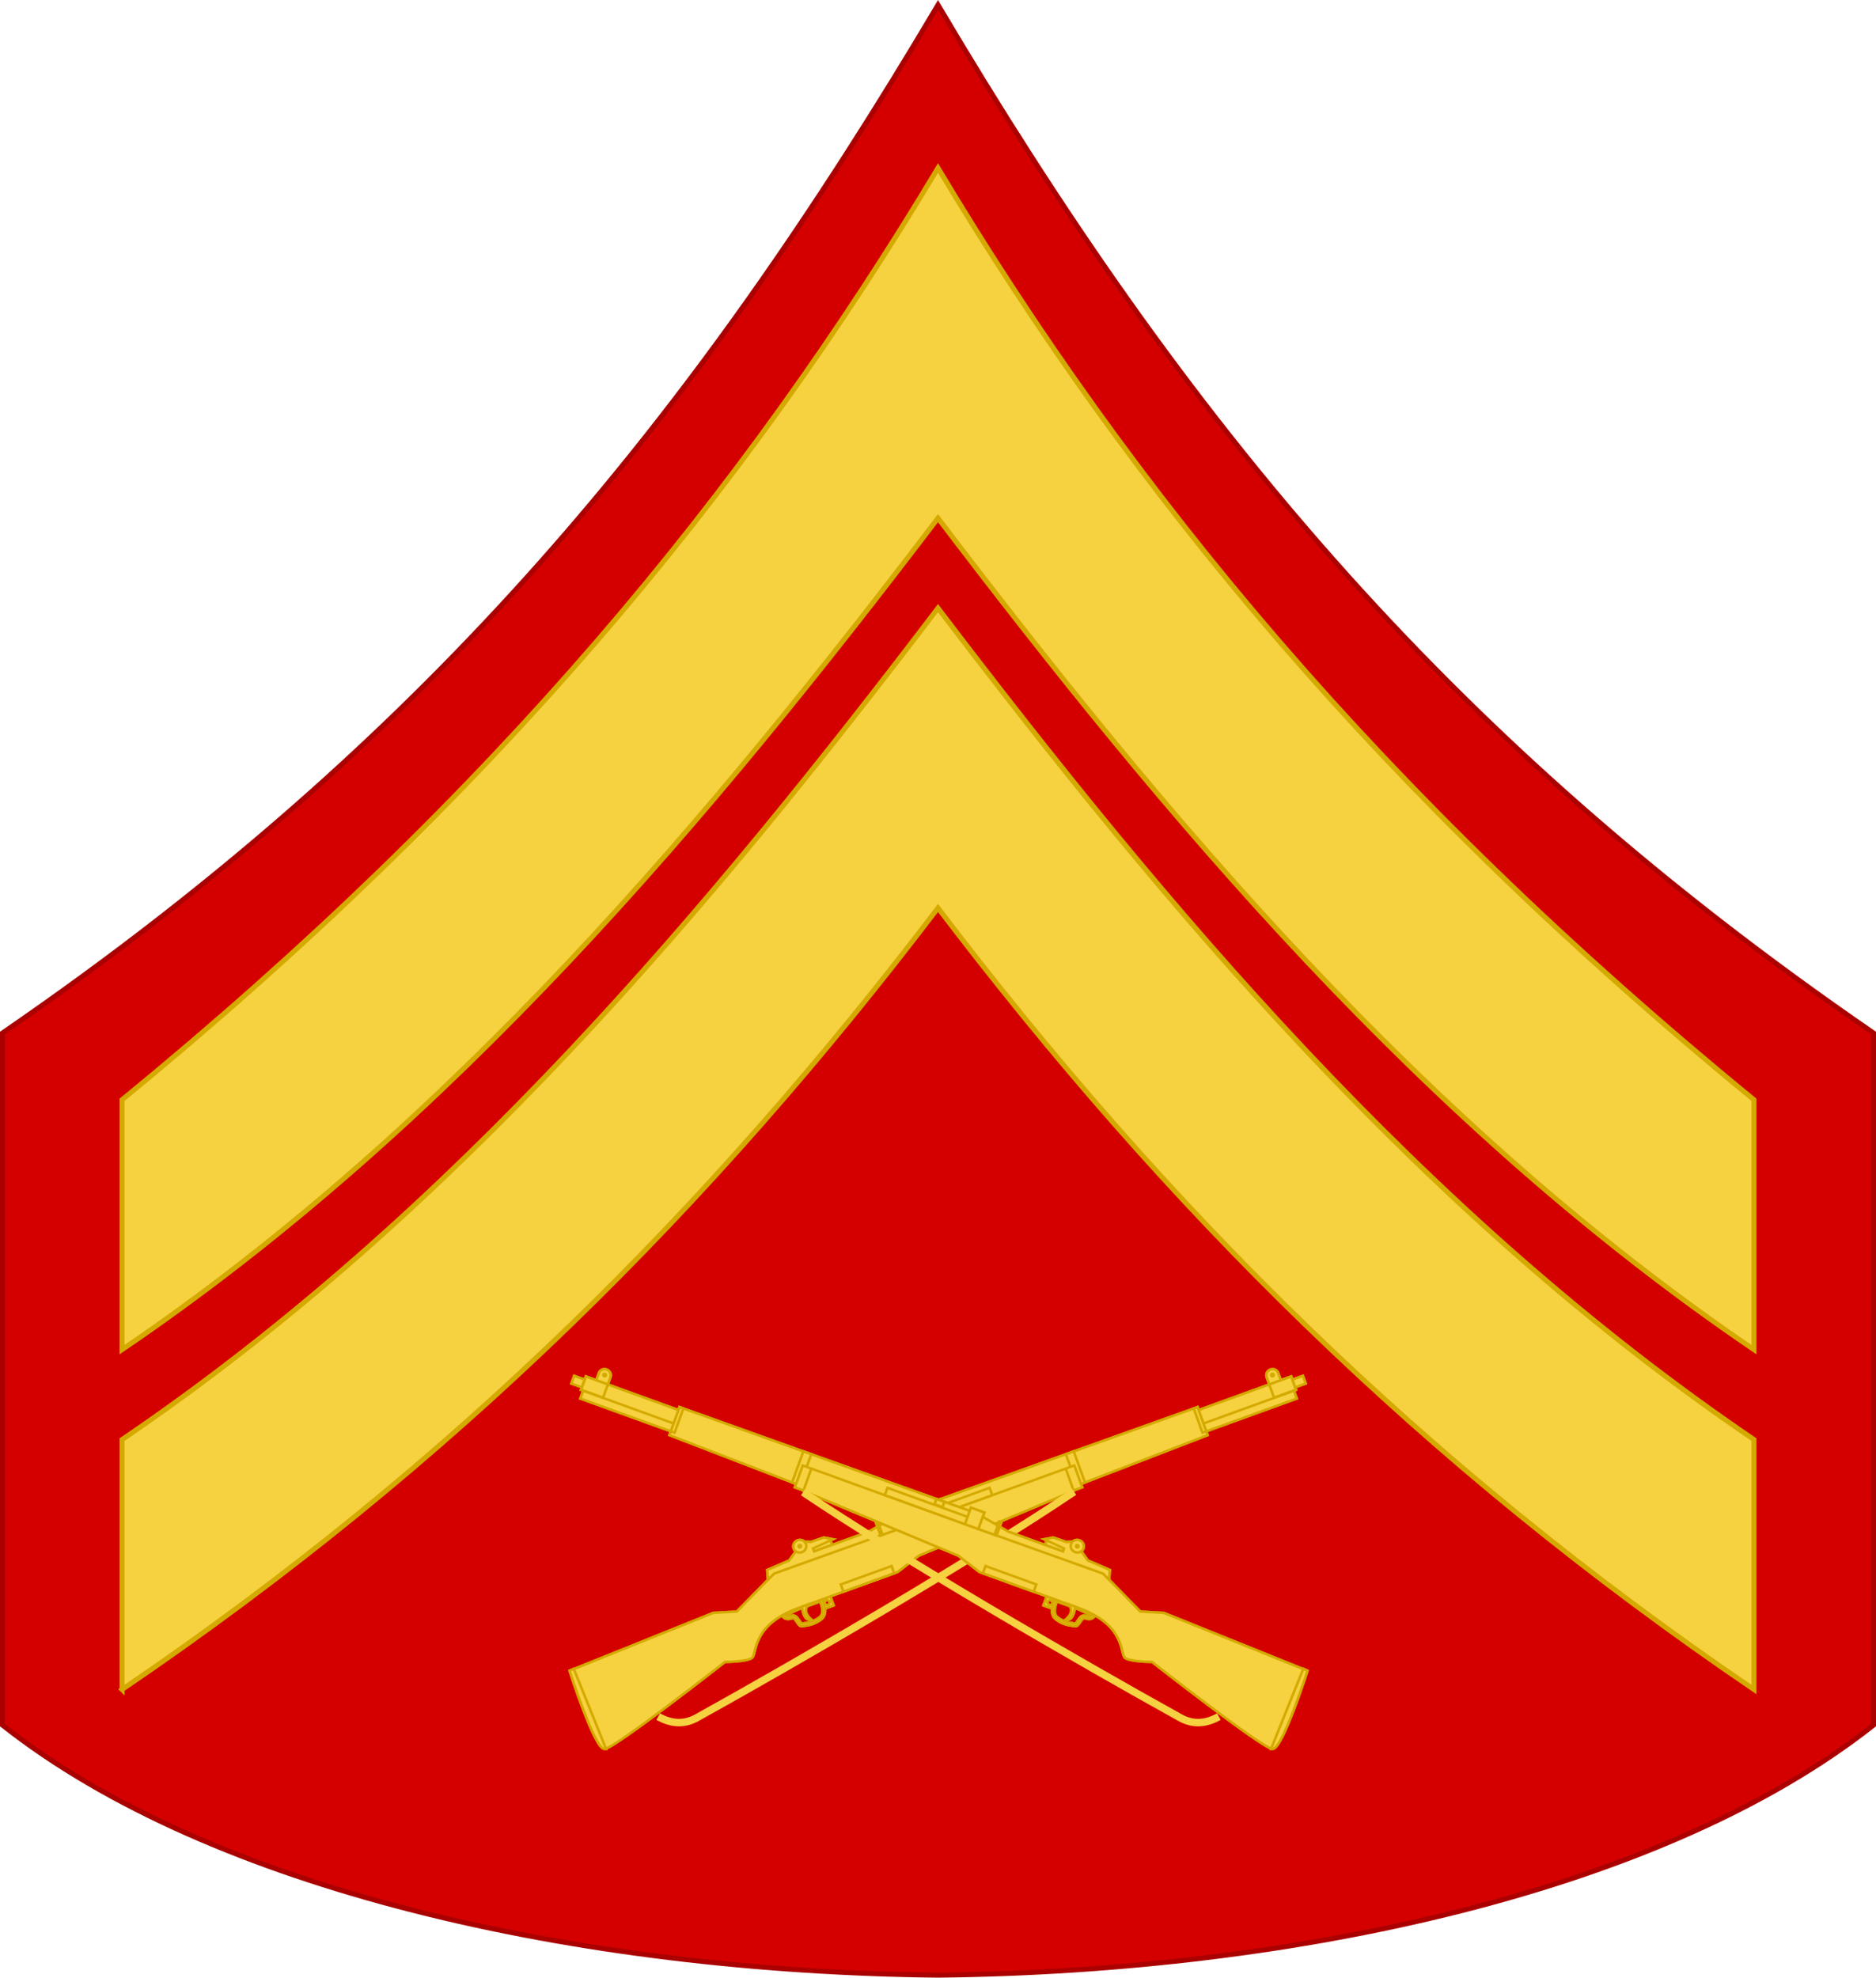
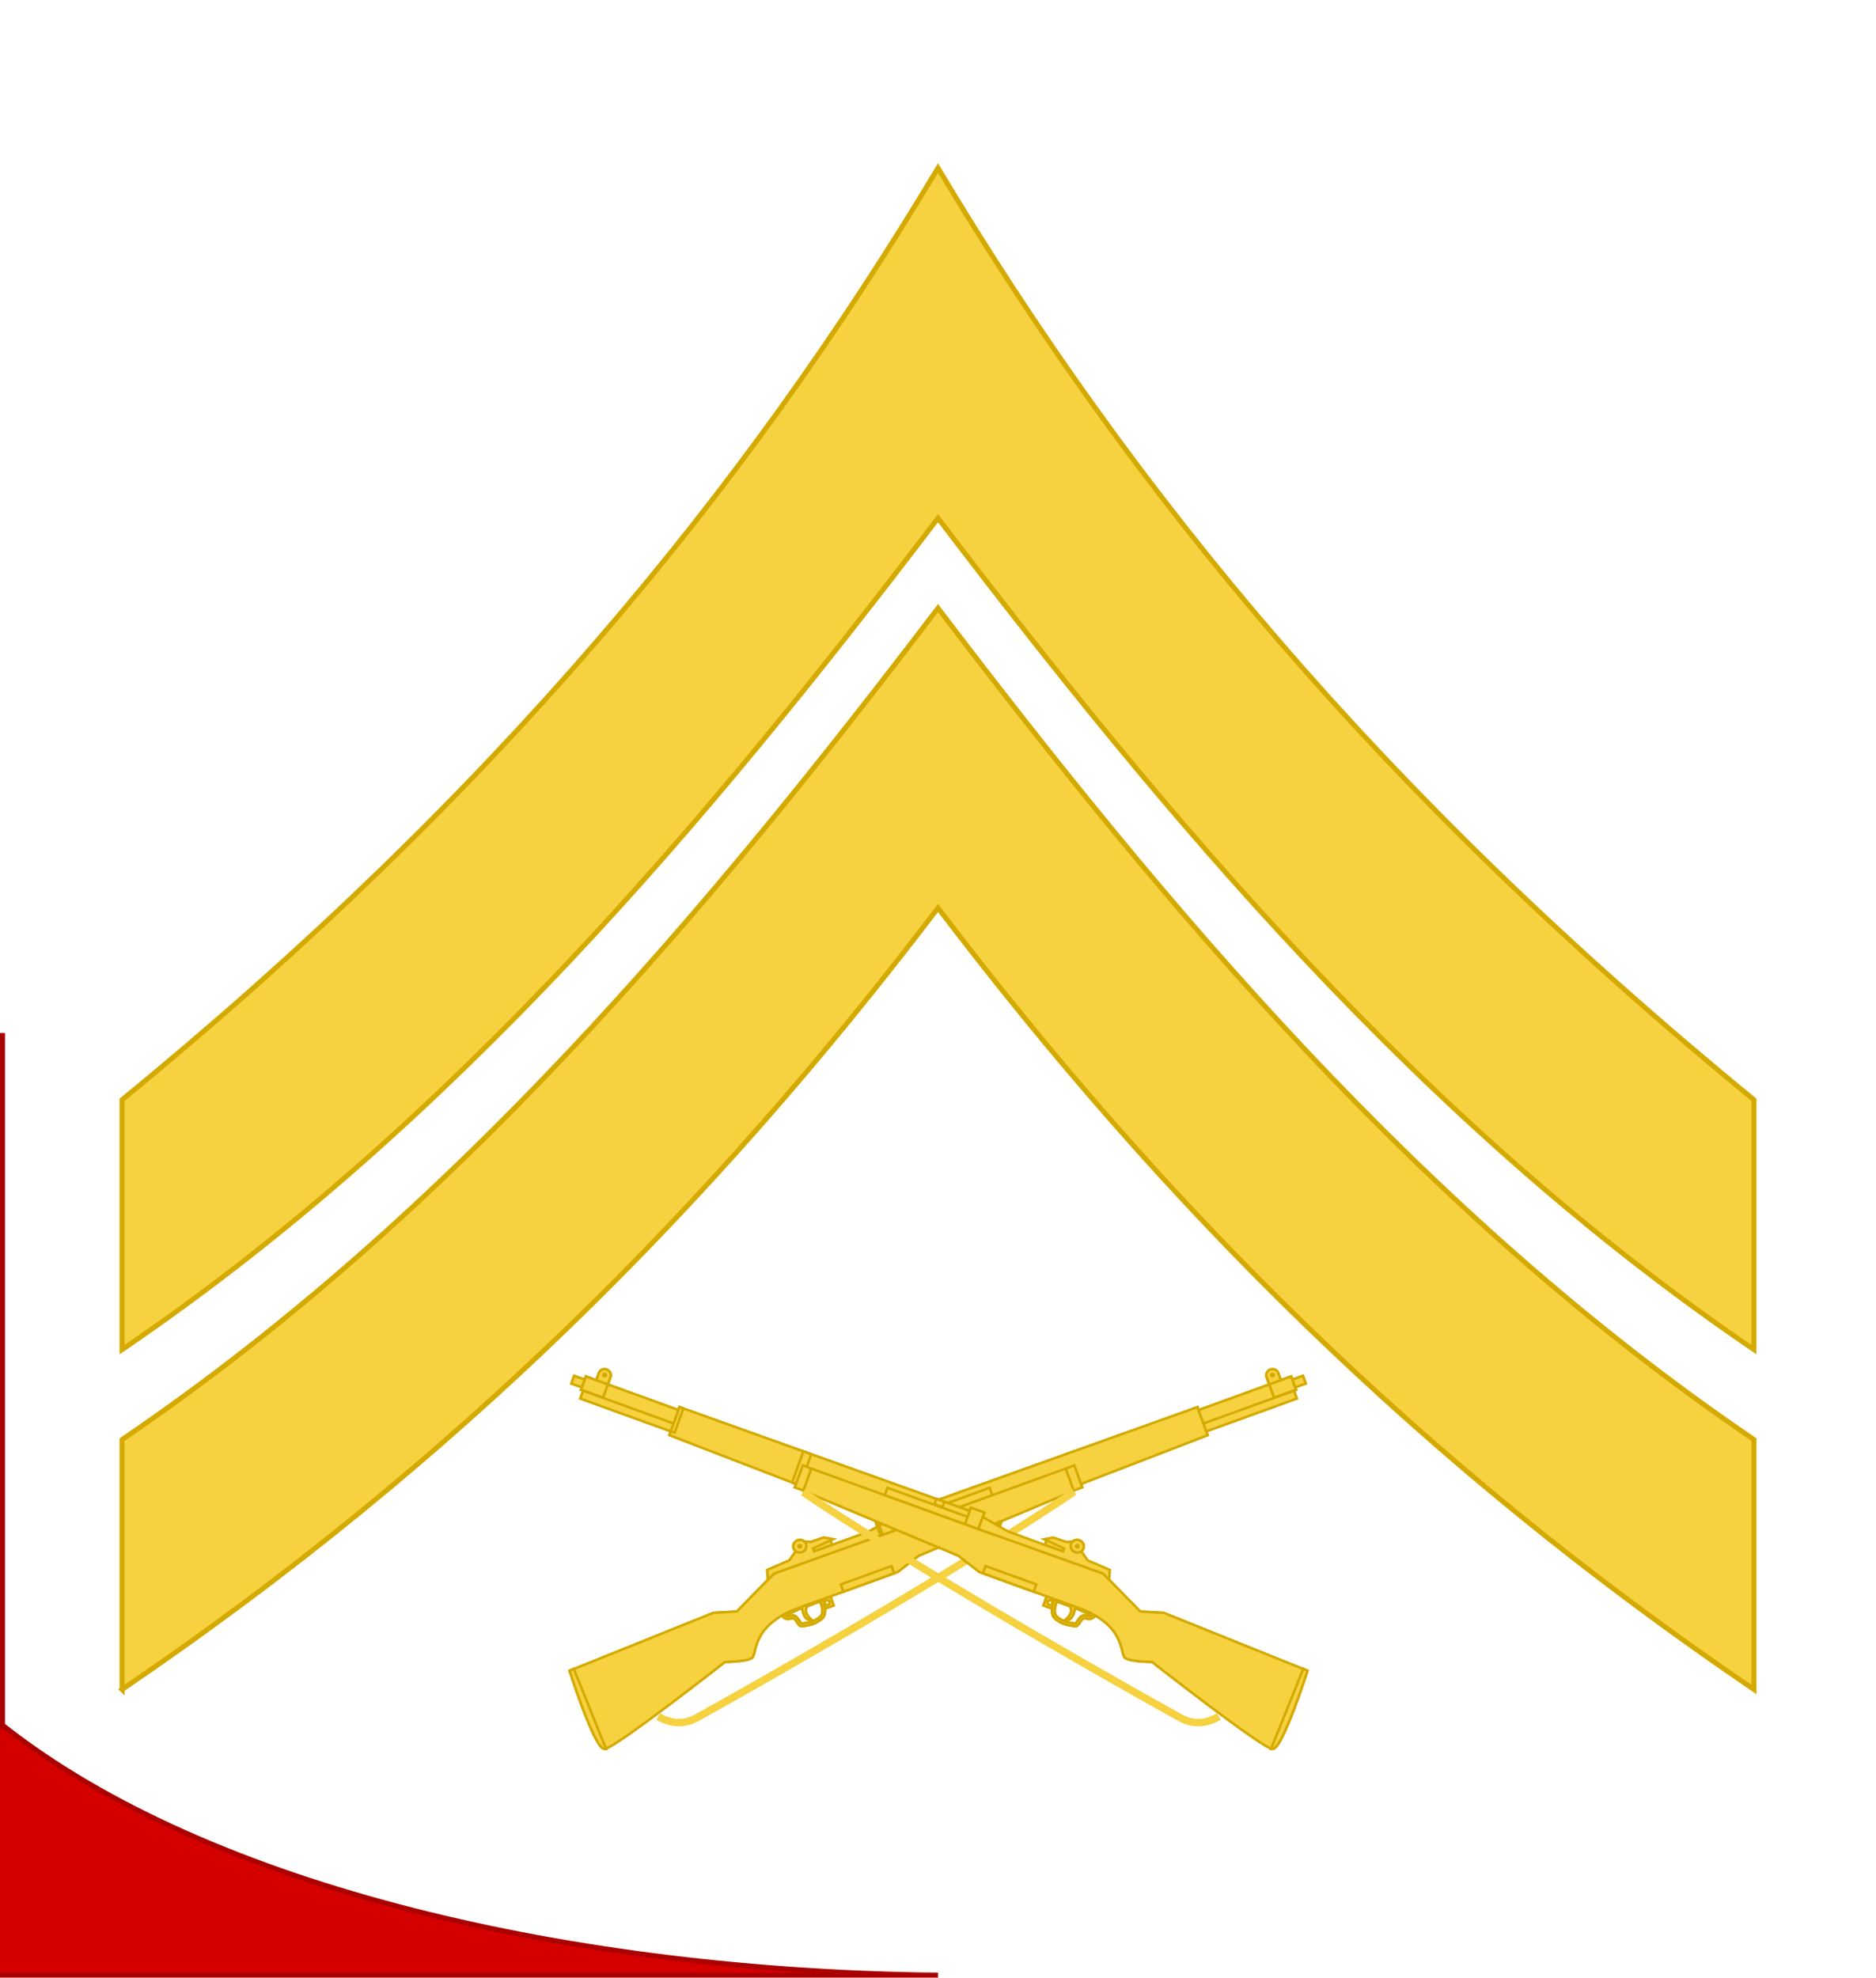
<svg xmlns="http://www.w3.org/2000/svg" xmlns:ns1="http://sodipodi.sourceforge.net/DTD/sodipodi-0.dtd" xmlns:ns2="http://www.inkscape.org/namespaces/inkscape" xmlns:xlink="http://www.w3.org/1999/xlink" version="1.0" width="375.484" height="395.695" id="svg7877" ns1:docname="USMC-E4 (Red).svg" ns2:version="0.92.0 r15299">
  <ns1:namedview pagecolor="#ffffff" bordercolor="#666666" borderopacity="1" objecttolerance="10" gridtolerance="10" guidetolerance="10" ns2:pageopacity="0" ns2:pageshadow="2" ns2:window-width="1920" ns2:window-height="1017" id="namedview57" showgrid="false" ns2:snap-bbox="true" ns2:snap-bbox-midpoints="true" ns2:zoom="1" ns2:cx="202.16807" ns2:cy="177.09598" ns2:window-x="-8" ns2:window-y="-8" ns2:window-maximized="1" ns2:current-layer="svg7877" ns2:snap-center="true" />
  <defs id="defs7879">
    <linearGradient id="linearGradient3249">
      <stop style="stop-color:#ffea6e;stop-opacity:1" offset="0" id="stop3251" />
      <stop style="stop-color:#ffa522;stop-opacity:1" offset="1" id="stop3253" />
    </linearGradient>
    <linearGradient x1="-314.061" y1="208.885" x2="-317.983" y2="219.091" id="linearGradient2259" xlink:href="#linearGradient3249" gradientUnits="userSpaceOnUse" />
    <linearGradient x1="-332.398" y1="197.181" x2="-333.761" y2="202.17" id="linearGradient2261" xlink:href="#linearGradient3249" gradientUnits="userSpaceOnUse" />
    <linearGradient x1="-378.996" y1="184.504" x2="-380.932" y2="189.938" id="linearGradient2263" xlink:href="#linearGradient3249" gradientUnits="userSpaceOnUse" />
    <linearGradient x1="-378.996" y1="184.504" x2="-381.232" y2="191.152" id="linearGradient2265" xlink:href="#linearGradient3249" gradientUnits="userSpaceOnUse" gradientTransform="matrix(0.525,0.115,0.036,0.351,-216.761,153.252)" />
    <linearGradient x1="-378.996" y1="184.504" x2="-381.232" y2="191.152" id="linearGradient2267" xlink:href="#linearGradient3249" gradientUnits="userSpaceOnUse" gradientTransform="matrix(0.414,0.058,0.008,0.336,-252.396,139.008)" />
    <linearGradient x1="-400.443" y1="179.099" x2="-403.089" y2="186.764" id="linearGradient2269" xlink:href="#linearGradient3249" gradientUnits="userSpaceOnUse" gradientTransform="rotate(-0.687,-415.809,175.419)" />
    <linearGradient x1="-400.443" y1="179.099" x2="-403.089" y2="186.764" id="linearGradient2271" xlink:href="#linearGradient3249" gradientUnits="userSpaceOnUse" gradientTransform="matrix(1.121,-0.1,0.1,1.121,51.388,-54.461)" />
    <linearGradient x1="-400.443" y1="179.099" x2="-403.089" y2="186.764" id="linearGradient2273" xlink:href="#linearGradient3249" gradientUnits="userSpaceOnUse" gradientTransform="matrix(1.121,-0.1,0.1,1.121,69.543,-48.733)" />
    <linearGradient x1="-400.443" y1="179.099" x2="-403.089" y2="186.764" id="linearGradient2275" xlink:href="#linearGradient3249" gradientUnits="userSpaceOnUse" gradientTransform="matrix(0.82,-0.01,0.01,0.82,-89.493,22.36)" />
    <linearGradient x1="-314.061" y1="208.885" x2="-317.983" y2="219.091" id="linearGradient2277" xlink:href="#linearGradient3249" gradientUnits="userSpaceOnUse" />
    <linearGradient x1="-332.398" y1="197.181" x2="-333.761" y2="202.17" id="linearGradient2279" xlink:href="#linearGradient3249" gradientUnits="userSpaceOnUse" />
    <linearGradient x1="-378.996" y1="184.504" x2="-380.932" y2="189.938" id="linearGradient2281" xlink:href="#linearGradient3249" gradientUnits="userSpaceOnUse" />
    <linearGradient x1="-378.996" y1="184.504" x2="-381.232" y2="191.152" id="linearGradient2283" xlink:href="#linearGradient3249" gradientUnits="userSpaceOnUse" gradientTransform="matrix(0.525,0.115,0.036,0.351,-216.761,153.252)" />
    <linearGradient x1="-378.996" y1="184.504" x2="-381.232" y2="191.152" id="linearGradient2285" xlink:href="#linearGradient3249" gradientUnits="userSpaceOnUse" gradientTransform="matrix(0.414,0.058,0.008,0.336,-252.396,139.008)" />
    <linearGradient x1="-400.443" y1="179.099" x2="-403.089" y2="186.764" id="linearGradient2287" xlink:href="#linearGradient3249" gradientUnits="userSpaceOnUse" gradientTransform="rotate(-0.687,-415.809,175.419)" />
    <linearGradient x1="-400.443" y1="179.099" x2="-403.089" y2="186.764" id="linearGradient2289" xlink:href="#linearGradient3249" gradientUnits="userSpaceOnUse" gradientTransform="matrix(1.121,-0.1,0.1,1.121,51.388,-54.461)" />
    <linearGradient x1="-400.443" y1="179.099" x2="-403.089" y2="186.764" id="linearGradient2291" xlink:href="#linearGradient3249" gradientUnits="userSpaceOnUse" gradientTransform="matrix(1.121,-0.1,0.1,1.121,69.543,-48.733)" />
    <linearGradient x1="-400.443" y1="179.099" x2="-403.089" y2="186.764" id="linearGradient2293" xlink:href="#linearGradient3249" gradientUnits="userSpaceOnUse" gradientTransform="matrix(0.82,-0.01,0.01,0.82,-89.493,22.36)" />
    <linearGradient x1="-314.061" y1="208.885" x2="-317.983" y2="219.091" id="linearGradient2259-8" xlink:href="#linearGradient3249" gradientUnits="userSpaceOnUse" gradientTransform="translate(939.542,188.803)" />
    <linearGradient x1="-332.398" y1="197.181" x2="-333.761" y2="202.17" id="linearGradient2261-1" xlink:href="#linearGradient3249" gradientUnits="userSpaceOnUse" gradientTransform="translate(939.542,188.803)" />
    <linearGradient x1="-378.996" y1="184.504" x2="-380.932" y2="189.938" id="linearGradient2263-6" xlink:href="#linearGradient3249" gradientUnits="userSpaceOnUse" gradientTransform="translate(939.542,188.803)" />
    <ns2:perspective id="perspective377" ns2:persp3d-origin="50 : 75.456667 : 1" ns2:vp_z="100 : 113.185 : 1" ns2:vp_y="0 : 1000 : 0" ns2:vp_x="0 : 113.185 : 1" ns1:type="inkscape:persp3d" />
    <linearGradient id="linearGradient4301">
      <stop id="stop4305" offset="0" style="stop-color:#e9de94;stop-opacity:1" />
      <stop id="stop4307" offset="1" style="stop-color:#c38c00;stop-opacity:1" />
    </linearGradient>
    <radialGradient gradientTransform="matrix(0.488,0.005,-0.006,0.496,26.383,-0.359)" gradientUnits="userSpaceOnUse" xlink:href="#linearGradient4301" id="radialGradient4298" fy="36.151" fx="31.496" r="36.111" cy="36.151" cx="31.496" />
    <linearGradient gradientUnits="userSpaceOnUse" xlink:href="#linearGradient15380" id="linearGradient15386" y2="436.698" x2="251.783" y1="1028.583" x1="22.5" />
    <linearGradient id="linearGradient15380">
      <stop id="stop15382" offset="0" style="stop-color:#ffb200;stop-opacity:1" />
      <stop id="stop15388" offset="0.12" style="stop-color:#fff0cb;stop-opacity:1" />
      <stop id="stop17140" offset="0.398" style="stop-color:#ffb600;stop-opacity:1" />
      <stop id="stop15390" offset="0.62" style="stop-color:#fff0cb;stop-opacity:1" />
      <stop id="stop15384" offset="1" style="stop-color:#ffb200;stop-opacity:1" />
    </linearGradient>
    <linearGradient gradientUnits="userSpaceOnUse" xlink:href="#linearGradient18015" id="linearGradient18021" y2="569.362" x2="191.5" y1="569.362" x1="8.5" />
    <linearGradient id="linearGradient18015">
      <stop id="stop18017" offset="0" style="stop-color:#ffb200;stop-opacity:1" />
      <stop id="stop18019" offset="1" style="stop-color:#ffffff;stop-opacity:1" />
    </linearGradient>
    <linearGradient gradientUnits="userSpaceOnUse" xlink:href="#linearGradient18015" id="linearGradient18902" y2="1036.362" x2="191.5" y1="1036.362" x1="8.5" />
    <ns2:perspective id="perspective377-9" ns2:persp3d-origin="50 : 75.456667 : 1" ns2:vp_z="100 : 113.185 : 1" ns2:vp_y="0 : 1000 : 0" ns2:vp_x="0 : 113.185 : 1" ns1:type="inkscape:persp3d" />
    <radialGradient gradientTransform="matrix(0.488,0.005,-0.006,0.496,26.383,-0.359)" gradientUnits="userSpaceOnUse" xlink:href="#linearGradient4301" id="radialGradient4298-2" fy="36.151" fx="31.496" r="36.111" cy="36.151" cx="31.496" />
    <ns2:perspective id="perspective3549" ns2:persp3d-origin="0.5 : 0.33333334 : 1" ns2:vp_z="1 : 0.50000001 : 1" ns2:vp_y="0 : 1000 : 0" ns2:vp_x="0 : 0.50000001 : 1" ns1:type="inkscape:persp3d" />
    <ns2:perspective ns1:type="inkscape:persp3d" ns2:vp_x="0 : 219.00001 : 1" ns2:vp_y="0 : 1000 : 0" ns2:vp_z="433 : 219.00001 : 1" ns2:persp3d-origin="216.5 : 146 : 1" id="perspective466" />
    <ns2:perspective ns1:type="inkscape:persp3d" ns2:vp_x="0 : 0.50000001 : 1" ns2:vp_y="0 : 1000 : 0" ns2:vp_z="1 : 0.50000001 : 1" ns2:persp3d-origin="0.5 : 0.33333334 : 1" id="perspective3193" />
    <radialGradient r="36.111" fy="36.151" fx="31.496" cy="36.151" cx="31.496" gradientTransform="matrix(0.488,0.005,-0.006,0.496,26.383,-0.359)" gradientUnits="userSpaceOnUse" id="radialGradient3538-2" xlink:href="#linearGradient4301" ns2:collect="always" />
    <ns2:perspective ns1:type="inkscape:persp3d" ns2:vp_x="0 : 0.50000001 : 1" ns2:vp_y="0 : 1000 : 0" ns2:vp_z="1 : 0.50000001 : 1" ns2:persp3d-origin="0.5 : 0.33333334 : 1" id="perspective3483" />
    <filter style="color-interpolation-filters:sRGB" height="1" y="0" width="1" x="0" ns2:menu-tooltip="Light areas turn to black" ns2:menu="Color" ns2:label="Black Light" id="filter3877">
      <feColorMatrix result="result2" type="luminanceToAlpha" id="feColorMatrix3879" />
      <feComposite k4="0" k2="0" k1="0" result="result4" k3="2" in="result2" operator="arithmetic" in2="SourceGraphic" id="feComposite3881" />
      <feBlend result="result3" mode="multiply" in="result4" in2="result2" id="feBlend3883" />
      <feComposite in="result3" operator="in" in2="SourceGraphic" id="feComposite3885" />
    </filter>
    <radialGradient cx="31.496" cy="36.151" r="36.111" fx="31.496" fy="36.151" id="radialGradient4298-5" xlink:href="#linearGradient4301" gradientUnits="userSpaceOnUse" gradientTransform="matrix(0.488,0.005,-0.006,0.496,26.383,-0.359)" />
    <ns2:perspective ns1:type="inkscape:persp3d" ns2:vp_x="0 : 113.185 : 1" ns2:vp_y="0 : 1000 : 0" ns2:vp_z="100 : 113.185 : 1" ns2:persp3d-origin="50 : 75.456667 : 1" id="perspective377-94" />
    <linearGradient gradientUnits="userSpaceOnUse" xlink:href="#linearGradient3249" id="linearGradient2259-1" y2="219.091" x2="-317.983" y1="208.885" x1="-314.061" />
    <linearGradient gradientUnits="userSpaceOnUse" xlink:href="#linearGradient3249" id="linearGradient2261-0" y2="202.17" x2="-333.761" y1="197.181" x1="-332.398" />
    <linearGradient gradientUnits="userSpaceOnUse" xlink:href="#linearGradient3249" id="linearGradient2263-2" y2="189.938" x2="-380.932" y1="184.504" x1="-378.996" />
    <linearGradient gradientTransform="matrix(0.525,0.115,0.036,0.351,-216.761,153.252)" gradientUnits="userSpaceOnUse" xlink:href="#linearGradient3249" id="linearGradient2265-6" y2="191.152" x2="-381.232" y1="184.504" x1="-378.996" />
    <linearGradient gradientTransform="matrix(0.414,0.058,0.008,0.336,-252.396,139.008)" gradientUnits="userSpaceOnUse" xlink:href="#linearGradient3249" id="linearGradient2267-7" y2="191.152" x2="-381.232" y1="184.504" x1="-378.996" />
    <linearGradient gradientTransform="rotate(-0.687,-415.809,175.419)" gradientUnits="userSpaceOnUse" xlink:href="#linearGradient3249" id="linearGradient2269-5" y2="186.764" x2="-403.089" y1="179.099" x1="-400.443" />
    <linearGradient gradientTransform="matrix(0.82,-0.01,0.01,0.82,-89.493,22.36)" gradientUnits="userSpaceOnUse" xlink:href="#linearGradient3249" id="linearGradient2275-2" y2="186.764" x2="-403.089" y1="179.099" x1="-400.443" />
    <linearGradient gradientUnits="userSpaceOnUse" xlink:href="#linearGradient3249" id="linearGradient2259-7" y2="219.091" x2="-317.983" y1="208.885" x1="-314.061" />
    <linearGradient gradientUnits="userSpaceOnUse" xlink:href="#linearGradient3249" id="linearGradient2261-16" y2="202.17" x2="-333.761" y1="197.181" x1="-332.398" />
    <linearGradient gradientUnits="userSpaceOnUse" xlink:href="#linearGradient3249" id="linearGradient2263-23" y2="189.938" x2="-380.932" y1="184.504" x1="-378.996" />
    <linearGradient gradientTransform="matrix(0.525,0.115,0.036,0.351,-216.761,153.252)" gradientUnits="userSpaceOnUse" xlink:href="#linearGradient3249" id="linearGradient2265-2" y2="191.152" x2="-381.232" y1="184.504" x1="-378.996" />
    <linearGradient gradientTransform="matrix(0.414,0.058,0.008,0.336,-252.396,139.008)" gradientUnits="userSpaceOnUse" xlink:href="#linearGradient3249" id="linearGradient2267-4" y2="191.152" x2="-381.232" y1="184.504" x1="-378.996" />
    <linearGradient gradientTransform="rotate(-0.687,-415.809,175.419)" gradientUnits="userSpaceOnUse" xlink:href="#linearGradient3249" id="linearGradient2269-50" y2="186.764" x2="-403.089" y1="179.099" x1="-400.443" />
    <linearGradient gradientTransform="matrix(0.82,-0.01,0.01,0.82,-89.493,22.36)" gradientUnits="userSpaceOnUse" xlink:href="#linearGradient3249" id="linearGradient2275-0" y2="186.764" x2="-403.089" y1="179.099" x1="-400.443" />
    <linearGradient gradientUnits="userSpaceOnUse" xlink:href="#linearGradient3249" id="linearGradient2259-78" y2="219.091" x2="-317.983" y1="208.885" x1="-314.061" />
    <linearGradient gradientUnits="userSpaceOnUse" xlink:href="#linearGradient3249" id="linearGradient2261-5" y2="202.17" x2="-333.761" y1="197.181" x1="-332.398" />
    <linearGradient gradientUnits="userSpaceOnUse" xlink:href="#linearGradient3249" id="linearGradient2263-5" y2="189.938" x2="-380.932" y1="184.504" x1="-378.996" />
    <linearGradient gradientTransform="matrix(0.525,0.115,0.036,0.351,-216.761,153.252)" gradientUnits="userSpaceOnUse" xlink:href="#linearGradient3249" id="linearGradient2265-8" y2="191.152" x2="-381.232" y1="184.504" x1="-378.996" />
    <linearGradient gradientTransform="matrix(0.414,0.058,0.008,0.336,-252.396,139.008)" gradientUnits="userSpaceOnUse" xlink:href="#linearGradient3249" id="linearGradient2267-2" y2="191.152" x2="-381.232" y1="184.504" x1="-378.996" />
    <linearGradient gradientTransform="rotate(-0.687,-415.809,175.419)" gradientUnits="userSpaceOnUse" xlink:href="#linearGradient3249" id="linearGradient2269-7" y2="186.764" x2="-403.089" y1="179.099" x1="-400.443" />
    <linearGradient gradientTransform="matrix(0.82,-0.01,0.01,0.82,-89.493,22.36)" gradientUnits="userSpaceOnUse" xlink:href="#linearGradient3249" id="linearGradient2275-5" y2="186.764" x2="-403.089" y1="179.099" x1="-400.443" />
    <linearGradient gradientUnits="userSpaceOnUse" xlink:href="#linearGradient3249" id="linearGradient2259-5" y2="219.091" x2="-317.983" y1="208.885" x1="-314.061" />
    <linearGradient gradientUnits="userSpaceOnUse" xlink:href="#linearGradient3249" id="linearGradient2261-3" y2="202.17" x2="-333.761" y1="197.181" x1="-332.398" />
    <linearGradient gradientUnits="userSpaceOnUse" xlink:href="#linearGradient3249" id="linearGradient2263-8" y2="189.938" x2="-380.932" y1="184.504" x1="-378.996" />
    <linearGradient gradientTransform="matrix(0.525,0.115,0.036,0.351,-216.761,153.252)" gradientUnits="userSpaceOnUse" xlink:href="#linearGradient3249" id="linearGradient2265-9" y2="191.152" x2="-381.232" y1="184.504" x1="-378.996" />
    <linearGradient gradientTransform="matrix(0.414,0.058,0.008,0.336,-252.396,139.008)" gradientUnits="userSpaceOnUse" xlink:href="#linearGradient3249" id="linearGradient2267-8" y2="191.152" x2="-381.232" y1="184.504" x1="-378.996" />
    <linearGradient gradientTransform="rotate(-0.687,-415.809,175.419)" gradientUnits="userSpaceOnUse" xlink:href="#linearGradient3249" id="linearGradient2269-8" y2="186.764" x2="-403.089" y1="179.099" x1="-400.443" />
    <linearGradient gradientTransform="matrix(0.82,-0.01,0.01,0.82,-89.493,22.36)" gradientUnits="userSpaceOnUse" xlink:href="#linearGradient3249" id="linearGradient2275-6" y2="186.764" x2="-403.089" y1="179.099" x1="-400.443" />
    <linearGradient gradientUnits="userSpaceOnUse" xlink:href="#linearGradient3249" id="linearGradient4445" y2="219.091" x2="-317.983" y1="208.885" x1="-314.061" />
    <linearGradient gradientUnits="userSpaceOnUse" xlink:href="#linearGradient3249" id="linearGradient4447" y2="202.17" x2="-333.761" y1="197.181" x1="-332.398" />
    <linearGradient gradientUnits="userSpaceOnUse" xlink:href="#linearGradient3249" id="linearGradient4449" y2="189.938" x2="-380.932" y1="184.504" x1="-378.996" />
    <linearGradient gradientTransform="matrix(0.525,0.115,0.036,0.351,-216.761,153.252)" gradientUnits="userSpaceOnUse" xlink:href="#linearGradient3249" id="linearGradient4451" y2="191.152" x2="-381.232" y1="184.504" x1="-378.996" />
    <linearGradient gradientTransform="matrix(0.414,0.058,0.008,0.336,-252.396,139.008)" gradientUnits="userSpaceOnUse" xlink:href="#linearGradient3249" id="linearGradient4453" y2="191.152" x2="-381.232" y1="184.504" x1="-378.996" />
    <linearGradient gradientTransform="rotate(-0.687,-415.809,175.419)" gradientUnits="userSpaceOnUse" xlink:href="#linearGradient3249" id="linearGradient4455" y2="186.764" x2="-403.089" y1="179.099" x1="-400.443" />
    <linearGradient gradientTransform="matrix(0.82,-0.01,0.01,0.82,-89.493,22.36)" gradientUnits="userSpaceOnUse" xlink:href="#linearGradient3249" id="linearGradient4461" y2="186.764" x2="-403.089" y1="179.099" x1="-400.443" />
    <linearGradient gradientUnits="userSpaceOnUse" xlink:href="#linearGradient3249" id="linearGradient3330" y2="367.508" x2="-313.949" y1="330.008" x1="-356.417" />
    <ns2:perspective ns1:type="inkscape:persp3d" ns2:vp_x="0 : 113.185 : 1" ns2:vp_y="0 : 1000 : 0" ns2:vp_z="100 : 113.185 : 1" ns2:persp3d-origin="50 : 75.456667 : 1" id="perspective377-0" />
    <radialGradient cx="31.496" cy="36.151" r="36.111" fx="31.496" fy="36.151" id="radialGradient4298-1" xlink:href="#linearGradient4301" gradientUnits="userSpaceOnUse" gradientTransform="matrix(0.488,0.005,-0.006,0.496,26.383,-0.359)" />
    <ns2:perspective ns1:type="inkscape:persp3d" ns2:vp_x="0 : 113.185 : 1" ns2:vp_y="0 : 1000 : 0" ns2:vp_z="100 : 113.185 : 1" ns2:persp3d-origin="50 : 75.456667 : 1" id="perspective377-9-4" />
    <radialGradient cx="31.496" cy="36.151" r="36.111" fx="31.496" fy="36.151" id="radialGradient4298-2-3" xlink:href="#linearGradient4301" gradientUnits="userSpaceOnUse" gradientTransform="matrix(0.488,0.005,-0.006,0.496,26.383,-0.359)" />
    <ns2:perspective ns1:type="inkscape:persp3d" ns2:vp_x="0 : 0.50000001 : 1" ns2:vp_y="0 : 1000 : 0" ns2:vp_z="1 : 0.50000001 : 1" ns2:persp3d-origin="0.5 : 0.33333334 : 1" id="perspective3549-1" />
    <ns2:perspective id="perspective466-9" ns2:persp3d-origin="216.5 : 146 : 1" ns2:vp_z="433 : 219.00001 : 1" ns2:vp_y="0 : 1000 : 0" ns2:vp_x="0 : 219.00001 : 1" ns1:type="inkscape:persp3d" />
    <ns2:perspective id="perspective3193-7" ns2:persp3d-origin="0.5 : 0.33333334 : 1" ns2:vp_z="1 : 0.50000001 : 1" ns2:vp_y="0 : 1000 : 0" ns2:vp_x="0 : 0.50000001 : 1" ns1:type="inkscape:persp3d" />
    <radialGradient ns2:collect="always" xlink:href="#linearGradient4301" id="radialGradient3538-2-9" gradientUnits="userSpaceOnUse" gradientTransform="matrix(0.488,0.005,-0.006,0.496,26.383,-0.359)" cx="31.496" cy="36.151" fx="31.496" fy="36.151" r="36.111" />
    <ns2:perspective id="perspective3483-1" ns2:persp3d-origin="0.5 : 0.33333334 : 1" ns2:vp_z="1 : 0.50000001 : 1" ns2:vp_y="0 : 1000 : 0" ns2:vp_x="0 : 0.50000001 : 1" ns1:type="inkscape:persp3d" />
    <filter id="filter3877-3" ns2:label="Black Light" ns2:menu="Color" ns2:menu-tooltip="Light areas turn to black" x="0" width="1" y="0" height="1" style="color-interpolation-filters:sRGB">
      <feColorMatrix id="feColorMatrix3879-5" type="luminanceToAlpha" result="result2" />
      <feComposite id="feComposite3881-9" in2="SourceGraphic" operator="arithmetic" in="result2" k3="2" result="result4" k1="0" k2="0" k4="0" />
      <feBlend id="feBlend3883-0" in2="result2" in="result4" mode="multiply" result="result3" />
      <feComposite id="feComposite3885-2" in2="SourceGraphic" operator="in" in="result3" />
    </filter>
    <radialGradient gradientTransform="matrix(0.488,0.005,-0.006,0.496,26.383,-0.359)" gradientUnits="userSpaceOnUse" xlink:href="#linearGradient4301" id="radialGradient4298-5-7" fy="36.151" fx="31.496" r="36.111" cy="36.151" cx="31.496" />
    <ns2:perspective id="perspective377-94-2" ns2:persp3d-origin="50 : 75.456667 : 1" ns2:vp_z="100 : 113.185 : 1" ns2:vp_y="0 : 1000 : 0" ns2:vp_x="0 : 113.185 : 1" ns1:type="inkscape:persp3d" />
    <ns2:perspective ns1:type="inkscape:persp3d" ns2:vp_x="0 : 113.185 : 1" ns2:vp_y="0 : 1000 : 0" ns2:vp_z="100 : 113.185 : 1" ns2:persp3d-origin="50 : 75.456667 : 1" id="perspective377-09" />
    <radialGradient cx="31.496" cy="36.151" r="36.111" fx="31.496" fy="36.151" id="radialGradient4298-24" xlink:href="#linearGradient4301" gradientUnits="userSpaceOnUse" gradientTransform="matrix(0.488,0.005,-0.006,0.496,26.383,-0.359)" />
    <ns2:perspective ns1:type="inkscape:persp3d" ns2:vp_x="0 : 113.185 : 1" ns2:vp_y="0 : 1000 : 0" ns2:vp_z="100 : 113.185 : 1" ns2:persp3d-origin="50 : 75.456667 : 1" id="perspective377-9-1" />
    <radialGradient cx="31.496" cy="36.151" r="36.111" fx="31.496" fy="36.151" id="radialGradient4298-2-8" xlink:href="#linearGradient4301" gradientUnits="userSpaceOnUse" gradientTransform="matrix(0.488,0.005,-0.006,0.496,26.383,-0.359)" />
    <ns2:perspective ns1:type="inkscape:persp3d" ns2:vp_x="0 : 0.50000001 : 1" ns2:vp_y="0 : 1000 : 0" ns2:vp_z="1 : 0.50000001 : 1" ns2:persp3d-origin="0.5 : 0.33333334 : 1" id="perspective3549-8" />
    <ns2:perspective id="perspective466-5" ns2:persp3d-origin="216.5 : 146 : 1" ns2:vp_z="433 : 219.00001 : 1" ns2:vp_y="0 : 1000 : 0" ns2:vp_x="0 : 219.00001 : 1" ns1:type="inkscape:persp3d" />
    <ns2:perspective id="perspective3193-2" ns2:persp3d-origin="0.5 : 0.33333334 : 1" ns2:vp_z="1 : 0.50000001 : 1" ns2:vp_y="0 : 1000 : 0" ns2:vp_x="0 : 0.50000001 : 1" ns1:type="inkscape:persp3d" />
    <radialGradient ns2:collect="always" xlink:href="#linearGradient4301" id="radialGradient3538-2-3" gradientUnits="userSpaceOnUse" gradientTransform="matrix(0.488,0.005,-0.006,0.496,26.383,-0.359)" cx="31.496" cy="36.151" fx="31.496" fy="36.151" r="36.111" />
    <ns2:perspective id="perspective3483-3" ns2:persp3d-origin="0.5 : 0.33333334 : 1" ns2:vp_z="1 : 0.50000001 : 1" ns2:vp_y="0 : 1000 : 0" ns2:vp_x="0 : 0.50000001 : 1" ns1:type="inkscape:persp3d" />
    <filter id="filter3877-0" ns2:label="Black Light" ns2:menu="Color" ns2:menu-tooltip="Light areas turn to black" x="0" width="1" y="0" height="1" style="color-interpolation-filters:sRGB">
      <feColorMatrix id="feColorMatrix3879-1" type="luminanceToAlpha" result="result2" />
      <feComposite id="feComposite3881-96" in2="SourceGraphic" operator="arithmetic" in="result2" k3="2" result="result4" k1="0" k2="0" k4="0" />
      <feBlend id="feBlend3883-2" in2="result2" in="result4" mode="multiply" result="result3" />
      <feComposite id="feComposite3885-9" in2="SourceGraphic" operator="in" in="result3" />
    </filter>
    <radialGradient gradientTransform="matrix(0.488,0.005,-0.006,0.496,26.383,-0.359)" gradientUnits="userSpaceOnUse" xlink:href="#linearGradient4301" id="radialGradient4298-5-6" fy="36.151" fx="31.496" r="36.111" cy="36.151" cx="31.496" />
    <ns2:perspective id="perspective377-94-0" ns2:persp3d-origin="50 : 75.456667 : 1" ns2:vp_z="100 : 113.185 : 1" ns2:vp_y="0 : 1000 : 0" ns2:vp_x="0 : 113.185 : 1" ns1:type="inkscape:persp3d" />
    <ns2:perspective ns1:type="inkscape:persp3d" ns2:vp_x="0 : 113.185 : 1" ns2:vp_y="0 : 1000 : 0" ns2:vp_z="100 : 113.185 : 1" ns2:persp3d-origin="50 : 75.456667 : 1" id="perspective377-1" />
    <radialGradient cx="31.496" cy="36.151" r="36.111" fx="31.496" fy="36.151" id="radialGradient4298-51" xlink:href="#linearGradient4301" gradientUnits="userSpaceOnUse" gradientTransform="matrix(0.488,0.005,-0.006,0.496,26.383,-0.359)" />
    <ns2:perspective ns1:type="inkscape:persp3d" ns2:vp_x="0 : 113.185 : 1" ns2:vp_y="0 : 1000 : 0" ns2:vp_z="100 : 113.185 : 1" ns2:persp3d-origin="50 : 75.456667 : 1" id="perspective377-9-3" />
    <radialGradient cx="31.496" cy="36.151" r="36.111" fx="31.496" fy="36.151" id="radialGradient4298-2-9" xlink:href="#linearGradient4301" gradientUnits="userSpaceOnUse" gradientTransform="matrix(0.488,0.005,-0.006,0.496,26.383,-0.359)" />
    <ns2:perspective ns1:type="inkscape:persp3d" ns2:vp_x="0 : 0.50000001 : 1" ns2:vp_y="0 : 1000 : 0" ns2:vp_z="1 : 0.50000001 : 1" ns2:persp3d-origin="0.5 : 0.33333334 : 1" id="perspective3549-80" />
    <ns2:perspective id="perspective466-2" ns2:persp3d-origin="216.5 : 146 : 1" ns2:vp_z="433 : 219.00001 : 1" ns2:vp_y="0 : 1000 : 0" ns2:vp_x="0 : 219.00001 : 1" ns1:type="inkscape:persp3d" />
    <ns2:perspective id="perspective3193-6" ns2:persp3d-origin="0.5 : 0.33333334 : 1" ns2:vp_z="1 : 0.50000001 : 1" ns2:vp_y="0 : 1000 : 0" ns2:vp_x="0 : 0.50000001 : 1" ns1:type="inkscape:persp3d" />
    <radialGradient ns2:collect="always" xlink:href="#linearGradient4301" id="radialGradient3538-2-0" gradientUnits="userSpaceOnUse" gradientTransform="matrix(0.488,0.005,-0.006,0.496,26.383,-0.359)" cx="31.496" cy="36.151" fx="31.496" fy="36.151" r="36.111" />
    <ns2:perspective id="perspective3483-4" ns2:persp3d-origin="0.5 : 0.33333334 : 1" ns2:vp_z="1 : 0.50000001 : 1" ns2:vp_y="0 : 1000 : 0" ns2:vp_x="0 : 0.50000001 : 1" ns1:type="inkscape:persp3d" />
    <filter id="filter3877-6" ns2:label="Black Light" ns2:menu="Color" ns2:menu-tooltip="Light areas turn to black" x="0" width="1" y="0" height="1" style="color-interpolation-filters:sRGB">
      <feColorMatrix id="feColorMatrix3879-7" type="luminanceToAlpha" result="result2" />
      <feComposite id="feComposite3881-8" in2="SourceGraphic" operator="arithmetic" in="result2" k3="2" result="result4" k1="0" k2="0" k4="0" />
      <feBlend id="feBlend3883-4" in2="result2" in="result4" mode="multiply" result="result3" />
      <feComposite id="feComposite3885-27" in2="SourceGraphic" operator="in" in="result3" />
    </filter>
    <radialGradient gradientTransform="matrix(0.488,0.005,-0.006,0.496,26.383,-0.359)" gradientUnits="userSpaceOnUse" xlink:href="#linearGradient4301" id="radialGradient4298-5-3" fy="36.151" fx="31.496" r="36.111" cy="36.151" cx="31.496" />
    <ns2:perspective id="perspective377-94-1" ns2:persp3d-origin="50 : 75.456667 : 1" ns2:vp_z="100 : 113.185 : 1" ns2:vp_y="0 : 1000 : 0" ns2:vp_x="0 : 113.185 : 1" ns1:type="inkscape:persp3d" />
    <ns2:perspective ns1:type="inkscape:persp3d" ns2:vp_x="0 : 113.185 : 1" ns2:vp_y="0 : 1000 : 0" ns2:vp_z="100 : 113.185 : 1" ns2:persp3d-origin="50 : 75.456667 : 1" id="perspective377-6" />
    <radialGradient cx="31.496" cy="36.151" r="36.111" fx="31.496" fy="36.151" id="radialGradient4298-15" xlink:href="#linearGradient4301" gradientUnits="userSpaceOnUse" gradientTransform="matrix(0.488,0.005,-0.006,0.496,26.383,-0.359)" />
    <ns2:perspective ns1:type="inkscape:persp3d" ns2:vp_x="0 : 113.185 : 1" ns2:vp_y="0 : 1000 : 0" ns2:vp_z="100 : 113.185 : 1" ns2:persp3d-origin="50 : 75.456667 : 1" id="perspective377-9-2" />
    <radialGradient cx="31.496" cy="36.151" r="36.111" fx="31.496" fy="36.151" id="radialGradient4298-2-91" xlink:href="#linearGradient4301" gradientUnits="userSpaceOnUse" gradientTransform="matrix(0.488,0.005,-0.006,0.496,26.383,-0.359)" />
    <ns2:perspective ns1:type="inkscape:persp3d" ns2:vp_x="0 : 0.50000001 : 1" ns2:vp_y="0 : 1000 : 0" ns2:vp_z="1 : 0.50000001 : 1" ns2:persp3d-origin="0.5 : 0.33333334 : 1" id="perspective3549-85" />
    <ns2:perspective id="perspective466-8" ns2:persp3d-origin="216.5 : 146 : 1" ns2:vp_z="433 : 219.00001 : 1" ns2:vp_y="0 : 1000 : 0" ns2:vp_x="0 : 219.00001 : 1" ns1:type="inkscape:persp3d" />
    <ns2:perspective id="perspective3193-4" ns2:persp3d-origin="0.5 : 0.33333334 : 1" ns2:vp_z="1 : 0.50000001 : 1" ns2:vp_y="0 : 1000 : 0" ns2:vp_x="0 : 0.50000001 : 1" ns1:type="inkscape:persp3d" />
    <radialGradient ns2:collect="always" xlink:href="#linearGradient4301" id="radialGradient3538-2-5" gradientUnits="userSpaceOnUse" gradientTransform="matrix(0.488,0.005,-0.006,0.496,26.383,-0.359)" cx="31.496" cy="36.151" fx="31.496" fy="36.151" r="36.111" />
    <ns2:perspective id="perspective3483-33" ns2:persp3d-origin="0.5 : 0.33333334 : 1" ns2:vp_z="1 : 0.50000001 : 1" ns2:vp_y="0 : 1000 : 0" ns2:vp_x="0 : 0.50000001 : 1" ns1:type="inkscape:persp3d" />
    <filter id="filter3877-31" ns2:label="Black Light" ns2:menu="Color" ns2:menu-tooltip="Light areas turn to black" x="0" width="1" y="0" height="1" style="color-interpolation-filters:sRGB">
      <feColorMatrix id="feColorMatrix3879-0" type="luminanceToAlpha" result="result2" />
      <feComposite id="feComposite3881-3" in2="SourceGraphic" operator="arithmetic" in="result2" k3="2" result="result4" k1="0" k2="0" k4="0" />
      <feBlend id="feBlend3883-5" in2="result2" in="result4" mode="multiply" result="result3" />
      <feComposite id="feComposite3885-7" in2="SourceGraphic" operator="in" in="result3" />
    </filter>
    <radialGradient gradientTransform="matrix(0.488,0.005,-0.006,0.496,26.383,-0.359)" gradientUnits="userSpaceOnUse" xlink:href="#linearGradient4301" id="radialGradient4298-5-71" fy="36.151" fx="31.496" r="36.111" cy="36.151" cx="31.496" />
    <ns2:perspective id="perspective377-94-7" ns2:persp3d-origin="50 : 75.456667 : 1" ns2:vp_z="100 : 113.185 : 1" ns2:vp_y="0 : 1000 : 0" ns2:vp_x="0 : 113.185 : 1" ns1:type="inkscape:persp3d" />
    <ns2:perspective ns1:type="inkscape:persp3d" ns2:vp_x="0 : 113.185 : 1" ns2:vp_y="0 : 1000 : 0" ns2:vp_z="100 : 113.185 : 1" ns2:persp3d-origin="50 : 75.456667 : 1" id="perspective377-08" />
    <radialGradient cx="31.496" cy="36.151" r="36.111" fx="31.496" fy="36.151" id="radialGradient4298-27" xlink:href="#linearGradient4301" gradientUnits="userSpaceOnUse" gradientTransform="matrix(0.488,0.005,-0.006,0.496,26.383,-0.359)" />
    <ns2:perspective ns1:type="inkscape:persp3d" ns2:vp_x="0 : 113.185 : 1" ns2:vp_y="0 : 1000 : 0" ns2:vp_z="100 : 113.185 : 1" ns2:persp3d-origin="50 : 75.456667 : 1" id="perspective377-9-29" />
    <radialGradient cx="31.496" cy="36.151" r="36.111" fx="31.496" fy="36.151" id="radialGradient4298-2-4" xlink:href="#linearGradient4301" gradientUnits="userSpaceOnUse" gradientTransform="matrix(0.488,0.005,-0.006,0.496,26.383,-0.359)" />
    <ns2:perspective ns1:type="inkscape:persp3d" ns2:vp_x="0 : 0.50000001 : 1" ns2:vp_y="0 : 1000 : 0" ns2:vp_z="1 : 0.50000001 : 1" ns2:persp3d-origin="0.5 : 0.33333334 : 1" id="perspective3549-2" />
    <ns2:perspective id="perspective466-50" ns2:persp3d-origin="216.5 : 146 : 1" ns2:vp_z="433 : 219.00001 : 1" ns2:vp_y="0 : 1000 : 0" ns2:vp_x="0 : 219.00001 : 1" ns1:type="inkscape:persp3d" />
    <ns2:perspective id="perspective3193-49" ns2:persp3d-origin="0.5 : 0.33333334 : 1" ns2:vp_z="1 : 0.50000001 : 1" ns2:vp_y="0 : 1000 : 0" ns2:vp_x="0 : 0.50000001 : 1" ns1:type="inkscape:persp3d" />
    <radialGradient ns2:collect="always" xlink:href="#linearGradient4301" id="radialGradient3538-2-1" gradientUnits="userSpaceOnUse" gradientTransform="matrix(0.488,0.005,-0.006,0.496,26.383,-0.359)" cx="31.496" cy="36.151" fx="31.496" fy="36.151" r="36.111" />
    <ns2:perspective id="perspective3483-9" ns2:persp3d-origin="0.5 : 0.33333334 : 1" ns2:vp_z="1 : 0.50000001 : 1" ns2:vp_y="0 : 1000 : 0" ns2:vp_x="0 : 0.50000001 : 1" ns1:type="inkscape:persp3d" />
    <filter id="filter3877-32" ns2:label="Black Light" ns2:menu="Color" ns2:menu-tooltip="Light areas turn to black" x="0" width="1" y="0" height="1" style="color-interpolation-filters:sRGB">
      <feColorMatrix id="feColorMatrix3879-6" type="luminanceToAlpha" result="result2" />
      <feComposite id="feComposite3881-32" in2="SourceGraphic" operator="arithmetic" in="result2" k3="2" result="result4" k1="0" k2="0" k4="0" />
      <feBlend id="feBlend3883-7" in2="result2" in="result4" mode="multiply" result="result3" />
      <feComposite id="feComposite3885-22" in2="SourceGraphic" operator="in" in="result3" />
    </filter>
    <radialGradient gradientTransform="matrix(0.488,0.005,-0.006,0.496,26.383,-0.359)" gradientUnits="userSpaceOnUse" xlink:href="#linearGradient4301" id="radialGradient4298-5-32" fy="36.151" fx="31.496" r="36.111" cy="36.151" cx="31.496" />
    <ns2:perspective id="perspective377-94-13" ns2:persp3d-origin="50 : 75.456667 : 1" ns2:vp_z="100 : 113.185 : 1" ns2:vp_y="0 : 1000 : 0" ns2:vp_x="0 : 113.185 : 1" ns1:type="inkscape:persp3d" />
    <ns2:perspective ns1:type="inkscape:persp3d" ns2:vp_x="0 : 113.185 : 1" ns2:vp_y="0 : 1000 : 0" ns2:vp_z="100 : 113.185 : 1" ns2:persp3d-origin="50 : 75.456667 : 1" id="perspective377-2" />
    <radialGradient cx="31.496" cy="36.151" r="36.111" fx="31.496" fy="36.151" id="radialGradient4298-23" xlink:href="#linearGradient4301" gradientUnits="userSpaceOnUse" gradientTransform="matrix(0.488,0.005,-0.006,0.496,26.383,-0.359)" />
    <ns2:perspective ns1:type="inkscape:persp3d" ns2:vp_x="0 : 113.185 : 1" ns2:vp_y="0 : 1000 : 0" ns2:vp_z="100 : 113.185 : 1" ns2:persp3d-origin="50 : 75.456667 : 1" id="perspective377-9-6" />
    <radialGradient cx="31.496" cy="36.151" r="36.111" fx="31.496" fy="36.151" id="radialGradient4298-2-43" xlink:href="#linearGradient4301" gradientUnits="userSpaceOnUse" gradientTransform="matrix(0.488,0.005,-0.006,0.496,26.383,-0.359)" />
    <ns2:perspective ns1:type="inkscape:persp3d" ns2:vp_x="0 : 0.50000001 : 1" ns2:vp_y="0 : 1000 : 0" ns2:vp_z="1 : 0.50000001 : 1" ns2:persp3d-origin="0.5 : 0.33333334 : 1" id="perspective3549-28" />
    <ns2:perspective id="perspective466-96" ns2:persp3d-origin="216.5 : 146 : 1" ns2:vp_z="433 : 219.00001 : 1" ns2:vp_y="0 : 1000 : 0" ns2:vp_x="0 : 219.00001 : 1" ns1:type="inkscape:persp3d" />
    <ns2:perspective id="perspective3193-9" ns2:persp3d-origin="0.5 : 0.33333334 : 1" ns2:vp_z="1 : 0.50000001 : 1" ns2:vp_y="0 : 1000 : 0" ns2:vp_x="0 : 0.50000001 : 1" ns1:type="inkscape:persp3d" />
    <radialGradient ns2:collect="always" xlink:href="#linearGradient4301" id="radialGradient3538-2-6" gradientUnits="userSpaceOnUse" gradientTransform="matrix(0.488,0.005,-0.006,0.496,26.383,-0.359)" cx="31.496" cy="36.151" fx="31.496" fy="36.151" r="36.111" />
    <ns2:perspective id="perspective3483-13" ns2:persp3d-origin="0.5 : 0.33333334 : 1" ns2:vp_z="1 : 0.50000001 : 1" ns2:vp_y="0 : 1000 : 0" ns2:vp_x="0 : 0.50000001 : 1" ns1:type="inkscape:persp3d" />
    <filter id="filter3877-01" ns2:label="Black Light" ns2:menu="Color" ns2:menu-tooltip="Light areas turn to black" x="0" width="1" y="0" height="1" style="color-interpolation-filters:sRGB">
      <feColorMatrix id="feColorMatrix3879-09" type="luminanceToAlpha" result="result2" />
      <feComposite id="feComposite3881-1" in2="SourceGraphic" operator="arithmetic" in="result2" k3="2" result="result4" k1="0" k2="0" k4="0" />
      <feBlend id="feBlend3883-1" in2="result2" in="result4" mode="multiply" result="result3" />
      <feComposite id="feComposite3885-1" in2="SourceGraphic" operator="in" in="result3" />
    </filter>
    <radialGradient gradientTransform="matrix(0.488,0.005,-0.006,0.496,26.383,-0.359)" gradientUnits="userSpaceOnUse" xlink:href="#linearGradient4301" id="radialGradient4298-5-5" fy="36.151" fx="31.496" r="36.111" cy="36.151" cx="31.496" />
    <ns2:perspective id="perspective377-94-70" ns2:persp3d-origin="50 : 75.456667 : 1" ns2:vp_z="100 : 113.185 : 1" ns2:vp_y="0 : 1000 : 0" ns2:vp_x="0 : 113.185 : 1" ns1:type="inkscape:persp3d" />
  </defs>
  <g id="g6127" style="fill:#f6d140;fill-opacity:1;stroke:#d4aa00;stroke-opacity:1">
    <g transform="translate(-562.931,-6.1)" id="g7268" style="fill:#f6d140;fill-opacity:1;stroke:#d4aa00;stroke-opacity:1">
-       <path ns2:connector-curvature="0" d="M 750.673,401.295 C 678.431,400.523 605.026,384.112 563.431,351.268 V 212.783 C 649.226,153.83 701.601,89.949 750.673,7.081 799.745,89.949 852.12,153.83 937.915,212.783 V 351.268 c -41.595,32.844 -115.001,49.255 -187.242,50.027 z" style="fill:#d40000;fill-opacity:1;fill-rule:evenodd;stroke:#aa0000;stroke-width:1px;stroke-linecap:butt;stroke-linejoin:miter;stroke-opacity:1" id="path2216" />
+       <path ns2:connector-curvature="0" d="M 750.673,401.295 C 678.431,400.523 605.026,384.112 563.431,351.268 V 212.783 V 351.268 c -41.595,32.844 -115.001,49.255 -187.242,50.027 z" style="fill:#d40000;fill-opacity:1;fill-rule:evenodd;stroke:#aa0000;stroke-width:1px;stroke-linecap:butt;stroke-linejoin:miter;stroke-opacity:1" id="path2216" />
      <path ns2:connector-curvature="0" d="M 750.673,109.77 C 705.232,169.49 653.786,231.028 587.36,276.135 V 226.145 C 661.807,165.211 711.846,104.561 750.673,39.716 789.5,104.561 839.539,165.211 913.986,226.145 v 49.99 C 847.56,231.028 796.114,169.49 750.673,109.77 Z" style="fill:#f6d140;fill-opacity:1;fill-rule:evenodd;stroke:#d4aa00;stroke-width:1px;stroke-linecap:butt;stroke-linejoin:miter;stroke-opacity:1" id="path3238" />
      <path ns2:connector-curvature="0" d="m 587.36,344.135 v -50 c 66.426,-45.107 117.872,-106.645 163.313,-166.365 45.441,59.719 96.887,121.258 163.313,166.365 v 50 C 847.56,299.028 796.114,247.49 750.673,187.77 705.232,247.49 653.786,299.028 587.36,344.135 Z" style="fill:#f6d140;fill-opacity:1;fill-rule:evenodd;stroke:#d4aa00;stroke-width:1px;stroke-linecap:butt;stroke-linejoin:miter;stroke-opacity:1" id="path2336" />
    </g>
    <g style="fill:#f6d140;fill-opacity:1;stroke:#d4aa00;stroke-width:0.5;stroke-miterlimit:4;stroke-dasharray:none;stroke-opacity:1" transform="translate(-353.809,-141.521)" id="g5723">
      <g style="fill:#f6d140;fill-opacity:1;stroke:#d4aa00;stroke-width:0.5;stroke-miterlimit:4;stroke-dasharray:none;stroke-opacity:1" id="g5397" transform="translate(38.434,-47.695)">
        <g style="fill:#f6d140;fill-opacity:1;stroke:#d4aa00;stroke-width:1.807;stroke-miterlimit:4;stroke-dasharray:none;stroke-opacity:1" transform="matrix(0.265,-0.096,0.092,0.255,393.414,446.273)" id="g4710">
          <g style="fill:#f6d140;fill-opacity:1;stroke:#d4aa00;stroke-width:1.807;stroke-miterlimit:4;stroke-dasharray:none;stroke-opacity:1" id="Layer_1">
            <g style="fill:#f6d140;fill-opacity:1;stroke:#d4aa00;stroke-width:1.807;stroke-miterlimit:4;stroke-dasharray:none;stroke-opacity:1" id="g4588">
              <path ns2:connector-curvature="0" style="fill:#f6d140;fill-opacity:1;stroke:#d4aa00;stroke-width:1.807;stroke-miterlimit:4;stroke-dasharray:none;stroke-opacity:1" d="m 211.851,326.856 v 7.29 h 7.29 v -7.29 z m 3.644,5.468 c -1.006,0 -1.822,-0.816 -1.822,-1.822 0,-1.007 0.816,-1.822 1.822,-1.822 1.007,0 1.823,0.815 1.823,1.822 0,1.006 -0.816,1.822 -1.823,1.822 z" id="path4536" />
              <g style="fill:#f6d140;fill-opacity:1;stroke:#d4aa00;stroke-width:1.807;stroke-miterlimit:4;stroke-dasharray:none;stroke-opacity:1" id="g4542">
                <path ns2:connector-curvature="0" style="fill:#f6d140;fill-opacity:1;stroke:#d4aa00;stroke-width:1.807;stroke-miterlimit:4;stroke-dasharray:none;stroke-opacity:1" d="m 572.113,284.581 c 0,-2.41 -1.953,-4.363 -4.363,-4.363 -2.41,0 -4.363,1.954 -4.363,4.363 v 0 0 5.818 h 8.727 v -5.818 z" id="path4538" />
                <circle style="fill:#f6d140;fill-opacity:1;stroke:#d4aa00;stroke-width:1.807;stroke-miterlimit:4;stroke-dasharray:none;stroke-opacity:1" cx="567.75" cy="284.581" r="0.931" id="circle4540" />
              </g>
              <rect x="579.652" y="292.783" style="fill:#f6d140;fill-opacity:1;stroke:#d4aa00;stroke-width:1.807;stroke-miterlimit:4;stroke-dasharray:none;stroke-opacity:1" width="8.283" height="6.076" id="rect4544" />
              <path ns2:connector-curvature="0" style="fill:#f6d140;fill-opacity:1;stroke:#d4aa00;stroke-width:1.807;stroke-miterlimit:4;stroke-dasharray:none;stroke-opacity:1" d="m 200.87,341.79 c -0.001,0 -0.001,0 0,0 -2.414,0 -4.472,-0.442 -6.651,-0.91 l -1.089,-0.231 c -1.607,-0.334 -2.032,-2.187 -2.482,-4.147 -0.546,-2.379 -1.002,-3.939 -2.314,-3.939 -5.931,0 -6,-4.512 -6,-4.558 v -0.918 l 12.578,-1.08 18.008,-0.003 0.107,0.879 c 0.057,0.469 1.321,11.503 -5.377,13.736 -2.366,0.788 -4.584,1.171 -6.78,1.171 z M 184.583,328.9 c 0.38,0.741 1.338,1.662 3.751,1.662 3.003,0 3.732,3.174 4.264,5.492 0.176,0.767 0.588,2.563 0.94,2.637 l 1.102,0.234 c 2.072,0.445 4.03,0.866 6.23,0.866 v 0 c 1.978,0 3.989,-0.35 6.147,-1.069 4.231,-1.411 4.235,-8.259 4.095,-10.717 h -16.115 z" id="path4546" />
              <rect x="219.141" y="287.146" style="fill:#f6d140;fill-opacity:1;stroke:#d4aa00;stroke-width:1.807;stroke-miterlimit:4;stroke-dasharray:none;stroke-opacity:1" width="13.526" height="4.504" id="rect4548" />
              <path ns2:connector-curvature="0" style="fill:#f6d140;fill-opacity:1;stroke:#d4aa00;stroke-width:1.807;stroke-miterlimit:4;stroke-dasharray:none;stroke-opacity:1" d="m 28.001,312.999 c 0,0 -1.953,60.61 4.004,63 5.957,2.39 101.002,-30.003 101.002,-30.003 0,0 14.548,5.383 18.992,4.004 4.444,-1.379 6.998,-22.996 42.998,-22.996 36,0 75.003,0 75.003,0 l 17.991,-5.997 119.002,-6.007 5.692,-2.958 97.312,-2.038 V 288 l -228.995,-1 v 10 H 187.007 L 153,314 137.002,309.004 Z" id="path4550" />
              <path ns2:connector-curvature="0" style="fill:#f6d140;fill-opacity:1;stroke:#d4aa00;stroke-width:1.807;stroke-miterlimit:4;stroke-dasharray:none;stroke-opacity:1" d="m 31.406,375.999 c -6.513,-2.39 -4.377,-63 -4.377,-63 l 3.279,-0.256 2.241,63.654 z" id="path4552" />
              <path ns2:connector-curvature="0" style="fill:#f6d140;fill-opacity:1;stroke:#d4aa00;stroke-width:1.807;stroke-miterlimit:4;stroke-dasharray:none;stroke-opacity:1" d="M 37.054,375.396" id="path4554" />
              <rect x="509.997" y="300.641" style="fill:#f6d140;fill-opacity:1;stroke:#d4aa00;stroke-width:1.807;stroke-miterlimit:4;stroke-dasharray:none;stroke-opacity:1" width="68.337" height="6.377" id="rect4556" />
              <rect x="509.997" y="290.307" style="fill:#f6d140;fill-opacity:1;stroke:#d4aa00;stroke-width:1.807;stroke-miterlimit:4;stroke-dasharray:none;stroke-opacity:1" width="69.932" height="10.542" id="rect4558" />
              <rect x="507.147" y="288" style="fill:#f6d140;fill-opacity:1;stroke:#d4aa00;stroke-width:1.807;stroke-miterlimit:4;stroke-dasharray:none;stroke-opacity:1" width="2.85" height="19.017" id="rect4560" />
              <rect x="410.698" y="287.566" style="fill:#f6d140;fill-opacity:1;stroke:#d4aa00;stroke-width:1.807;stroke-miterlimit:4;stroke-dasharray:none;stroke-opacity:1" width="5.958" height="24.393" id="rect4562" />
              <rect x="407.147" y="297.509" style="fill:#f6d140;fill-opacity:1;stroke:#d4aa00;stroke-width:1.807;stroke-miterlimit:4;stroke-dasharray:none;stroke-opacity:1" width="6.53" height="17.201" id="rect4564" />
              <line style="fill:#f6d140;fill-opacity:1;stroke:#d4aa00;stroke-width:1.807;stroke-miterlimit:4;stroke-dasharray:none;stroke-opacity:1" x1="407.147" y1="297.509" x2="291.171" y2="297.509" id="line4566" />
              <rect x="563.361" y="290.307" style="fill:#f6d140;fill-opacity:1;stroke:#d4aa00;stroke-width:1.807;stroke-miterlimit:4;stroke-dasharray:none;stroke-opacity:1" width="16.567" height="10.334" id="rect4568" />
              <rect x="229" y="321.333" style="fill:#f6d140;fill-opacity:1;stroke:#d4aa00;stroke-width:1.807;stroke-miterlimit:4;stroke-dasharray:none;stroke-opacity:1" width="38.333" height="5.67" id="rect4570" />
              <path ns2:connector-curvature="0" style="fill:#f6d140;fill-opacity:1;stroke:#d4aa00;stroke-width:1.807;stroke-miterlimit:4;stroke-dasharray:none;stroke-opacity:1" d="m 197.743,327.003 c 0,0 -3.077,10.66 3.257,11.663 0,0 -5.667,-9.333 2.667,-11.663 z" id="path4572" />
              <rect x="268.846" y="291.73" style="fill:#f6d140;fill-opacity:1;stroke:#d4aa00;stroke-width:1.807;stroke-miterlimit:4;stroke-dasharray:none;stroke-opacity:1" width="82.821" height="5.715" id="rect4574" />
              <rect x="281.002" y="284.506" style="fill:#f6d140;fill-opacity:1;stroke:#d4aa00;stroke-width:1.807;stroke-miterlimit:4;stroke-dasharray:none;stroke-opacity:1" width="10.169" height="12.939" id="rect4576" />
              <polygon style="fill:#f6d140;fill-opacity:1;stroke:#d4aa00;stroke-width:1.807;stroke-miterlimit:4;stroke-dasharray:none;stroke-opacity:1" points="206.163,287.566 210.829,284.506 215.496,282.645 219.141,284.307 229,284.506 234.667,288 219.141,289.397 219.141,291.73 260.333,291.73 281.002,288 281.002,297.445 187.007,297 181.48,299.763 183.333,292.783 200.332,291.73 " id="polygon4578" />
              <rect x="310.256" y="287.131" style="fill:#f6d140;fill-opacity:1;stroke:#d4aa00;stroke-width:1.807;stroke-miterlimit:4;stroke-dasharray:none;stroke-opacity:1" width="6.078" height="4.088" id="rect4580" />
              <circle style="fill:#f6d140;fill-opacity:1;stroke:#d4aa00;stroke-width:1.807;stroke-miterlimit:4;stroke-dasharray:none;stroke-opacity:1" cx="210.829" cy="284.506" r="4.667" id="circle4582" />
              <circle style="fill:#f6d140;fill-opacity:1;stroke:#d4aa00;stroke-width:1.807;stroke-miterlimit:4;stroke-dasharray:none;stroke-opacity:1" cx="210.829" cy="284.506" r="0.933" id="circle4584" />
              <rect x="267.333" y="287" style="fill:#f6d140;fill-opacity:1;stroke:#d4aa00;stroke-width:1.807;stroke-miterlimit:4;stroke-dasharray:none;stroke-opacity:1" width="1.512" height="10.446" id="rect4586" />
            </g>
          </g>
          <g style="fill:#f6d140;fill-opacity:1;stroke:#d4aa00;stroke-width:1.807;stroke-miterlimit:4;stroke-dasharray:none;stroke-opacity:1" id="Layer_2">
            <g style="fill:#f6d140;fill-opacity:1;stroke:#d4aa00;stroke-width:1.807;stroke-miterlimit:4;stroke-dasharray:none;stroke-opacity:1" id="g4643">
              <path ns2:connector-curvature="0" style="fill:#f6d140;fill-opacity:1;stroke:#d4aa00;stroke-width:1.807;stroke-miterlimit:4;stroke-dasharray:none;stroke-opacity:1" d="m 211.851,326.856 v 7.29 h 7.29 v -7.29 z m 3.644,5.468 c -1.006,0 -1.822,-0.816 -1.822,-1.822 0,-1.007 0.816,-1.822 1.822,-1.822 1.007,0 1.823,0.815 1.823,1.822 0,1.006 -0.816,1.822 -1.823,1.822 z" id="path4591" />
              <g style="fill:#f6d140;fill-opacity:1;stroke:#d4aa00;stroke-width:1.807;stroke-miterlimit:4;stroke-dasharray:none;stroke-opacity:1" id="g4597">
                <path ns2:connector-curvature="0" style="fill:#f6d140;fill-opacity:1;stroke:#d4aa00;stroke-width:1.807;stroke-miterlimit:4;stroke-dasharray:none;stroke-opacity:1" d="m 572.113,284.581 c 0,-2.41 -1.953,-4.363 -4.363,-4.363 -2.41,0 -4.363,1.954 -4.363,4.363 v 0 0 5.818 h 8.727 v -5.818 z" id="path4593" />
                <circle style="fill:#f6d140;fill-opacity:1;stroke:#d4aa00;stroke-width:1.807;stroke-miterlimit:4;stroke-dasharray:none;stroke-opacity:1" cx="567.75" cy="284.581" r="0.931" id="circle4595" />
              </g>
              <rect x="579.652" y="292.783" style="fill:#f6d140;fill-opacity:1;stroke:#d4aa00;stroke-width:1.807;stroke-miterlimit:4;stroke-dasharray:none;stroke-opacity:1" width="8.283" height="6.076" id="rect4599" />
              <path ns2:connector-curvature="0" style="fill:#f6d140;fill-opacity:1;stroke:#d4aa00;stroke-width:1.807;stroke-miterlimit:4;stroke-dasharray:none;stroke-opacity:1" d="m 200.87,341.79 c -0.001,0 -0.001,0 0,0 -2.414,0 -4.472,-0.442 -6.651,-0.91 l -1.089,-0.231 c -1.607,-0.334 -2.032,-2.187 -2.482,-4.147 -0.546,-2.379 -1.002,-3.939 -2.314,-3.939 -5.931,0 -6,-4.512 -6,-4.558 v -0.918 l 12.578,-1.08 18.008,-0.003 0.107,0.879 c 0.057,0.469 1.321,11.503 -5.377,13.736 -2.366,0.788 -4.584,1.171 -6.78,1.171 z M 184.583,328.9 c 0.38,0.741 1.338,1.662 3.751,1.662 3.003,0 3.732,3.174 4.264,5.492 0.176,0.767 0.588,2.563 0.94,2.637 l 1.102,0.234 c 2.072,0.445 4.03,0.866 6.23,0.866 v 0 c 1.978,0 3.989,-0.35 6.147,-1.069 4.231,-1.411 4.235,-8.259 4.095,-10.717 h -16.115 z" id="path4601" />
              <rect style="fill:#f6d140;fill-opacity:1;stroke:#d4aa00;stroke-width:1.807;stroke-miterlimit:4;stroke-dasharray:none;stroke-opacity:1" x="219.141" y="287.146" width="13.526" height="4.504" id="rect4603" />
              <path ns2:connector-curvature="0" style="fill:#f6d140;fill-opacity:1;stroke:#d4aa00;stroke-width:1.807;stroke-miterlimit:4;stroke-dasharray:none;stroke-opacity:1" d="m 28.001,312.999 c 0,0 -1.953,60.61 4.004,63 5.957,2.39 101.002,-30.003 101.002,-30.003 0,0 14.548,5.383 18.992,4.004 4.444,-1.379 6.998,-22.996 42.998,-22.996 36,0 75.003,0 75.003,0 l 17.991,-5.997 119.002,-6.007 5.692,-2.958 97.312,-2.038 V 288 l -228.995,-1 v 10 H 187.007 L 153,314 137.002,309.004 Z" id="path4605" />
              <path ns2:connector-curvature="0" style="fill:#f6d140;fill-opacity:1;stroke:#d4aa00;stroke-width:1.807;stroke-miterlimit:4;stroke-dasharray:none;stroke-opacity:1" d="m 31.406,375.999 c -6.513,-2.39 -4.377,-63 -4.377,-63 l 3.279,-0.256 2.241,63.654 z" id="path4607" />
              <path ns2:connector-curvature="0" style="fill:#f6d140;fill-opacity:1;stroke:#d4aa00;stroke-width:1.807;stroke-miterlimit:4;stroke-dasharray:none;stroke-opacity:1" d="M 37.054,375.396" id="path4609" />
              <rect x="509.997" y="300.641" style="fill:#f6d140;fill-opacity:1;stroke:#d4aa00;stroke-width:1.807;stroke-miterlimit:4;stroke-dasharray:none;stroke-opacity:1" width="68.337" height="6.377" id="rect4611" />
              <rect x="509.997" y="290.307" style="fill:#f6d140;fill-opacity:1;stroke:#d4aa00;stroke-width:1.807;stroke-miterlimit:4;stroke-dasharray:none;stroke-opacity:1" width="69.932" height="10.542" id="rect4613" />
-               <rect x="507.147" y="288" style="fill:#f6d140;fill-opacity:1;stroke:#d4aa00;stroke-width:1.807;stroke-miterlimit:4;stroke-dasharray:none;stroke-opacity:1" width="2.85" height="19.017" id="rect4615" />
-               <rect x="410.698" y="287.566" style="fill:#f6d140;fill-opacity:1;stroke:#d4aa00;stroke-width:1.807;stroke-miterlimit:4;stroke-dasharray:none;stroke-opacity:1" width="5.958" height="24.393" id="rect4617" />
              <rect x="407.147" y="297.509" style="fill:#f6d140;fill-opacity:1;stroke:#d4aa00;stroke-width:1.807;stroke-miterlimit:4;stroke-dasharray:none;stroke-opacity:1" width="6.53" height="17.201" id="rect4619" />
              <line style="fill:#f6d140;fill-opacity:1;stroke:#d4aa00;stroke-width:1.807;stroke-miterlimit:4;stroke-dasharray:none;stroke-opacity:1" x1="407.147" y1="297.509" x2="291.171" y2="297.509" id="line4621" />
              <rect x="563.361" y="290.307" style="fill:#f6d140;fill-opacity:1;stroke:#d4aa00;stroke-width:1.807;stroke-miterlimit:4;stroke-dasharray:none;stroke-opacity:1" width="16.567" height="10.334" id="rect4623" />
              <rect x="229" y="321.333" style="fill:#f6d140;fill-opacity:1;stroke:#d4aa00;stroke-width:1.807;stroke-miterlimit:4;stroke-dasharray:none;stroke-opacity:1" width="38.333" height="5.67" id="rect4625" />
              <path ns2:connector-curvature="0" style="fill:#f6d140;fill-opacity:1;stroke:#d4aa00;stroke-width:1.807;stroke-miterlimit:4;stroke-dasharray:none;stroke-opacity:1" d="m 197.743,327.003 c 0,0 -3.077,10.66 3.257,11.663 0,0 -5.667,-9.333 2.667,-11.663 z" id="path4627" />
              <rect x="268.846" y="291.73" style="fill:#f6d140;fill-opacity:1;stroke:#d4aa00;stroke-width:1.807;stroke-miterlimit:4;stroke-dasharray:none;stroke-opacity:1" width="82.821" height="5.715" id="rect4629" />
              <rect x="281.002" y="284.506" style="fill:#f6d140;fill-opacity:1;stroke:#d4aa00;stroke-width:1.807;stroke-miterlimit:4;stroke-dasharray:none;stroke-opacity:1" width="10.169" height="12.939" id="rect4631" />
              <polygon style="fill:#f6d140;fill-opacity:1;stroke:#d4aa00;stroke-width:1.807;stroke-miterlimit:4;stroke-dasharray:none;stroke-opacity:1" points="206.163,287.566 210.829,284.506 215.496,282.645 219.141,284.307 229,284.506 234.667,288 219.141,289.397 219.141,291.73 260.333,291.73 281.002,288 281.002,297.445 187.007,297 181.48,299.763 183.333,292.783 200.332,291.73 " id="polygon4633" />
              <rect x="310.256" y="287.131" style="fill:#f6d140;fill-opacity:1;stroke:#d4aa00;stroke-width:1.807;stroke-miterlimit:4;stroke-dasharray:none;stroke-opacity:1" width="6.078" height="4.088" id="rect4635" />
              <circle style="fill:#f6d140;fill-opacity:1;stroke:#d4aa00;stroke-width:1.807;stroke-miterlimit:4;stroke-dasharray:none;stroke-opacity:1" cx="210.829" cy="284.506" r="4.667" id="circle4637" />
              <circle style="fill:#f6d140;fill-opacity:1;stroke:#d4aa00;stroke-width:1.807;stroke-miterlimit:4;stroke-dasharray:none;stroke-opacity:1" cx="210.829" cy="284.506" r="0.933" id="circle4639" />
              <rect x="267.333" y="287" style="fill:#f6d140;fill-opacity:1;stroke:#d4aa00;stroke-width:1.807;stroke-miterlimit:4;stroke-dasharray:none;stroke-opacity:1" width="1.512" height="10.446" id="rect4641" />
            </g>
          </g>
        </g>
        <path d="m 530.361,487.682 c -20.135,13.554 -54.425,33.521 -75.558,45.245 -2.653,1.449 -5.201,1.13 -7.688,-0.25" style="fill:none;fill-opacity:1;fill-rule:evenodd;stroke:#f6d140;stroke-width:1.5;stroke-linecap:butt;stroke-linejoin:miter;stroke-miterlimit:4;stroke-dasharray:none;stroke-opacity:1" id="path4379-9-3" ns2:connector-curvature="0" ns1:nodetypes="ccc" />
      </g>
      <g style="fill:#f6d140;fill-opacity:1;stroke:#d4aa00;stroke-width:0.5;stroke-miterlimit:4;stroke-dasharray:none;stroke-opacity:1" id="g5397-5" transform="matrix(-1,0,0,1,1044.884,-47.695)">
        <g style="fill:#f6d140;fill-opacity:1;stroke:#d4aa00;stroke-width:1.807;stroke-miterlimit:4;stroke-dasharray:none;stroke-opacity:1" transform="matrix(0.265,-0.096,0.092,0.255,393.414,446.273)" id="g4710-7">
          <g style="fill:#f6d140;fill-opacity:1;stroke:#d4aa00;stroke-width:1.807;stroke-miterlimit:4;stroke-dasharray:none;stroke-opacity:1" id="Layer_1-2">
            <g style="fill:#f6d140;fill-opacity:1;stroke:#d4aa00;stroke-width:1.807;stroke-miterlimit:4;stroke-dasharray:none;stroke-opacity:1" id="g4588-8">
              <path ns2:connector-curvature="0" style="fill:#f6d140;fill-opacity:1;stroke:#d4aa00;stroke-width:1.807;stroke-miterlimit:4;stroke-dasharray:none;stroke-opacity:1" d="m 211.851,326.856 v 7.29 h 7.29 v -7.29 z m 3.644,5.468 c -1.006,0 -1.822,-0.816 -1.822,-1.822 0,-1.007 0.816,-1.822 1.822,-1.822 1.007,0 1.823,0.815 1.823,1.822 0,1.006 -0.816,1.822 -1.823,1.822 z" id="path4536-2" />
              <g style="fill:#f6d140;fill-opacity:1;stroke:#d4aa00;stroke-width:1.807;stroke-miterlimit:4;stroke-dasharray:none;stroke-opacity:1" id="g4542-3">
                <path ns2:connector-curvature="0" style="fill:#f6d140;fill-opacity:1;stroke:#d4aa00;stroke-width:1.807;stroke-miterlimit:4;stroke-dasharray:none;stroke-opacity:1" d="m 572.113,284.581 c 0,-2.41 -1.953,-4.363 -4.363,-4.363 -2.41,0 -4.363,1.954 -4.363,4.363 v 0 0 5.818 h 8.727 v -5.818 z" id="path4538-9" />
                <circle style="fill:#f6d140;fill-opacity:1;stroke:#d4aa00;stroke-width:1.807;stroke-miterlimit:4;stroke-dasharray:none;stroke-opacity:1" cx="567.75" cy="284.581" r="0.931" id="circle4540-9" />
              </g>
              <rect x="579.652" y="292.783" style="fill:#f6d140;fill-opacity:1;stroke:#d4aa00;stroke-width:1.807;stroke-miterlimit:4;stroke-dasharray:none;stroke-opacity:1" width="8.283" height="6.076" id="rect4544-4" />
              <path ns2:connector-curvature="0" style="fill:#f6d140;fill-opacity:1;stroke:#d4aa00;stroke-width:1.807;stroke-miterlimit:4;stroke-dasharray:none;stroke-opacity:1" d="m 200.87,341.79 c -0.001,0 -0.001,0 0,0 -2.414,0 -4.472,-0.442 -6.651,-0.91 l -1.089,-0.231 c -1.607,-0.334 -2.032,-2.187 -2.482,-4.147 -0.546,-2.379 -1.002,-3.939 -2.314,-3.939 -5.931,0 -6,-4.512 -6,-4.558 v -0.918 l 12.578,-1.08 18.008,-0.003 0.107,0.879 c 0.057,0.469 1.321,11.503 -5.377,13.736 -2.366,0.788 -4.584,1.171 -6.78,1.171 z M 184.583,328.9 c 0.38,0.741 1.338,1.662 3.751,1.662 3.003,0 3.732,3.174 4.264,5.492 0.176,0.767 0.588,2.563 0.94,2.637 l 1.102,0.234 c 2.072,0.445 4.03,0.866 6.23,0.866 v 0 c 1.978,0 3.989,-0.35 6.147,-1.069 4.231,-1.411 4.235,-8.259 4.095,-10.717 h -16.115 z" id="path4546-7" />
              <rect x="219.141" y="287.146" style="fill:#f6d140;fill-opacity:1;stroke:#d4aa00;stroke-width:1.807;stroke-miterlimit:4;stroke-dasharray:none;stroke-opacity:1" width="13.526" height="4.504" id="rect4548-7" />
              <path ns2:connector-curvature="0" style="fill:#f6d140;fill-opacity:1;stroke:#d4aa00;stroke-width:1.807;stroke-miterlimit:4;stroke-dasharray:none;stroke-opacity:1" d="m 28.001,312.999 c 0,0 -1.953,60.61 4.004,63 5.957,2.39 101.002,-30.003 101.002,-30.003 0,0 14.548,5.383 18.992,4.004 4.444,-1.379 6.998,-22.996 42.998,-22.996 36,0 75.003,0 75.003,0 l 17.991,-5.997 119.002,-6.007 5.692,-2.958 97.312,-2.038 V 288 l -228.995,-1 v 10 H 187.007 L 153,314 137.002,309.004 Z" id="path4550-3" />
              <path ns2:connector-curvature="0" style="fill:#f6d140;fill-opacity:1;stroke:#d4aa00;stroke-width:1.807;stroke-miterlimit:4;stroke-dasharray:none;stroke-opacity:1" d="m 31.406,375.999 c -6.513,-2.39 -4.377,-63 -4.377,-63 l 3.279,-0.256 2.241,63.654 z" id="path4552-2" />
              <path ns2:connector-curvature="0" style="fill:#f6d140;fill-opacity:1;stroke:#d4aa00;stroke-width:1.807;stroke-miterlimit:4;stroke-dasharray:none;stroke-opacity:1" d="M 37.054,375.396" id="path4554-5" />
              <rect x="509.997" y="300.641" style="fill:#f6d140;fill-opacity:1;stroke:#d4aa00;stroke-width:1.807;stroke-miterlimit:4;stroke-dasharray:none;stroke-opacity:1" width="68.337" height="6.377" id="rect4556-8" />
              <rect x="509.997" y="290.307" style="fill:#f6d140;fill-opacity:1;stroke:#d4aa00;stroke-width:1.807;stroke-miterlimit:4;stroke-dasharray:none;stroke-opacity:1" width="69.932" height="10.542" id="rect4558-2" />
              <rect x="507.147" y="288" style="fill:#f6d140;fill-opacity:1;stroke:#d4aa00;stroke-width:1.807;stroke-miterlimit:4;stroke-dasharray:none;stroke-opacity:1" width="2.85" height="19.017" id="rect4560-7" />
              <rect x="410.698" y="287.566" style="fill:#f6d140;fill-opacity:1;stroke:#d4aa00;stroke-width:1.807;stroke-miterlimit:4;stroke-dasharray:none;stroke-opacity:1" width="5.958" height="24.393" id="rect4562-4" />
              <rect x="407.147" y="297.509" style="fill:#f6d140;fill-opacity:1;stroke:#d4aa00;stroke-width:1.807;stroke-miterlimit:4;stroke-dasharray:none;stroke-opacity:1" width="6.53" height="17.201" id="rect4564-9" />
              <line style="fill:#f6d140;fill-opacity:1;stroke:#d4aa00;stroke-width:1.807;stroke-miterlimit:4;stroke-dasharray:none;stroke-opacity:1" x1="407.147" y1="297.509" x2="291.171" y2="297.509" id="line4566-9" />
              <rect x="563.361" y="290.307" style="fill:#f6d140;fill-opacity:1;stroke:#d4aa00;stroke-width:1.807;stroke-miterlimit:4;stroke-dasharray:none;stroke-opacity:1" width="16.567" height="10.334" id="rect4568-0" />
              <rect x="229" y="321.333" style="fill:#f6d140;fill-opacity:1;stroke:#d4aa00;stroke-width:1.807;stroke-miterlimit:4;stroke-dasharray:none;stroke-opacity:1" width="38.333" height="5.67" id="rect4570-5" />
              <path ns2:connector-curvature="0" style="fill:#f6d140;fill-opacity:1;stroke:#d4aa00;stroke-width:1.807;stroke-miterlimit:4;stroke-dasharray:none;stroke-opacity:1" d="m 197.743,327.003 c 0,0 -3.077,10.66 3.257,11.663 0,0 -5.667,-9.333 2.667,-11.663 z" id="path4572-7" />
              <rect x="268.846" y="291.73" style="fill:#f6d140;fill-opacity:1;stroke:#d4aa00;stroke-width:1.807;stroke-miterlimit:4;stroke-dasharray:none;stroke-opacity:1" width="82.821" height="5.715" id="rect4574-5" />
              <rect x="281.002" y="284.506" style="fill:#f6d140;fill-opacity:1;stroke:#d4aa00;stroke-width:1.807;stroke-miterlimit:4;stroke-dasharray:none;stroke-opacity:1" width="10.169" height="12.939" id="rect4576-3" />
-               <polygon style="fill:#f6d140;fill-opacity:1;stroke:#d4aa00;stroke-width:1.807;stroke-miterlimit:4;stroke-dasharray:none;stroke-opacity:1" points="219.141,291.73 260.333,291.73 281.002,288 281.002,297.445 187.007,297 181.48,299.763 183.333,292.783 200.332,291.73 206.163,287.566 210.829,284.506 215.496,282.645 219.141,284.307 229,284.506 234.667,288 219.141,289.397 " id="polygon4578-4" />
              <rect x="310.256" y="287.131" style="fill:#f6d140;fill-opacity:1;stroke:#d4aa00;stroke-width:1.807;stroke-miterlimit:4;stroke-dasharray:none;stroke-opacity:1" width="6.078" height="4.088" id="rect4580-9" />
              <circle style="fill:#f6d140;fill-opacity:1;stroke:#d4aa00;stroke-width:1.807;stroke-miterlimit:4;stroke-dasharray:none;stroke-opacity:1" cx="210.829" cy="284.506" r="4.667" id="circle4582-9" />
              <circle style="fill:#f6d140;fill-opacity:1;stroke:#d4aa00;stroke-width:1.807;stroke-miterlimit:4;stroke-dasharray:none;stroke-opacity:1" cx="210.829" cy="284.506" r="0.933" id="circle4584-5" />
              <rect x="267.333" y="287" style="fill:#f6d140;fill-opacity:1;stroke:#d4aa00;stroke-width:1.807;stroke-miterlimit:4;stroke-dasharray:none;stroke-opacity:1" width="1.512" height="10.446" id="rect4586-2" />
            </g>
          </g>
          <g style="fill:#f6d140;fill-opacity:1;stroke:#d4aa00;stroke-width:1.807;stroke-miterlimit:4;stroke-dasharray:none;stroke-opacity:1" id="Layer_2-5">
            <g style="fill:#f6d140;fill-opacity:1;stroke:#d4aa00;stroke-width:1.807;stroke-miterlimit:4;stroke-dasharray:none;stroke-opacity:1" id="g4643-0">
              <path ns2:connector-curvature="0" style="fill:#f6d140;fill-opacity:1;stroke:#d4aa00;stroke-width:1.807;stroke-miterlimit:4;stroke-dasharray:none;stroke-opacity:1" d="m 211.851,326.856 v 7.29 h 7.29 v -7.29 z m 3.644,5.468 c -1.006,0 -1.822,-0.816 -1.822,-1.822 0,-1.007 0.816,-1.822 1.822,-1.822 1.007,0 1.823,0.815 1.823,1.822 0,1.006 -0.816,1.822 -1.823,1.822 z" id="path4591-8" />
              <g style="fill:#f6d140;fill-opacity:1;stroke:#d4aa00;stroke-width:1.807;stroke-miterlimit:4;stroke-dasharray:none;stroke-opacity:1" id="g4597-0">
                <path ns2:connector-curvature="0" style="fill:#f6d140;fill-opacity:1;stroke:#d4aa00;stroke-width:1.807;stroke-miterlimit:4;stroke-dasharray:none;stroke-opacity:1" d="m 572.113,284.581 c 0,-2.41 -1.953,-4.363 -4.363,-4.363 -2.41,0 -4.363,1.954 -4.363,4.363 v 0 0 5.818 h 8.727 v -5.818 z" id="path4593-0" />
                <circle style="fill:#f6d140;fill-opacity:1;stroke:#d4aa00;stroke-width:1.807;stroke-miterlimit:4;stroke-dasharray:none;stroke-opacity:1" cx="567.75" cy="284.581" r="0.931" id="circle4595-8" />
              </g>
              <rect x="579.652" y="292.783" style="fill:#f6d140;fill-opacity:1;stroke:#d4aa00;stroke-width:1.807;stroke-miterlimit:4;stroke-dasharray:none;stroke-opacity:1" width="8.283" height="6.076" id="rect4599-3" />
              <path ns2:connector-curvature="0" style="fill:#f6d140;fill-opacity:1;stroke:#d4aa00;stroke-width:1.807;stroke-miterlimit:4;stroke-dasharray:none;stroke-opacity:1" d="m 200.87,341.79 c -0.001,0 -0.001,0 0,0 -2.414,0 -4.472,-0.442 -6.651,-0.91 l -1.089,-0.231 c -1.607,-0.334 -2.032,-2.187 -2.482,-4.147 -0.546,-2.379 -1.002,-3.939 -2.314,-3.939 -5.931,0 -6,-4.512 -6,-4.558 v -0.918 l 12.578,-1.08 18.008,-0.003 0.107,0.879 c 0.057,0.469 1.321,11.503 -5.377,13.736 -2.366,0.788 -4.584,1.171 -6.78,1.171 z M 184.583,328.9 c 0.38,0.741 1.338,1.662 3.751,1.662 3.003,0 3.732,3.174 4.264,5.492 0.176,0.767 0.588,2.563 0.94,2.637 l 1.102,0.234 c 2.072,0.445 4.03,0.866 6.23,0.866 v 0 c 1.978,0 3.989,-0.35 6.147,-1.069 4.231,-1.411 4.235,-8.259 4.095,-10.717 h -16.115 z" id="path4601-1" />
              <rect style="fill:#f6d140;fill-opacity:1;stroke:#d4aa00;stroke-width:1.807;stroke-miterlimit:4;stroke-dasharray:none;stroke-opacity:1" x="219.141" y="287.146" width="13.526" height="4.504" id="rect4603-1" />
              <path ns2:connector-curvature="0" style="fill:#f6d140;fill-opacity:1;stroke:#d4aa00;stroke-width:1.807;stroke-miterlimit:4;stroke-dasharray:none;stroke-opacity:1" d="m 28.001,312.999 c 0,0 -1.953,60.61 4.004,63 5.957,2.39 101.002,-30.003 101.002,-30.003 0,0 14.548,5.383 18.992,4.004 4.444,-1.379 6.998,-22.996 42.998,-22.996 36,0 75.003,0 75.003,0 l 17.991,-5.997 119.002,-6.007 5.692,-2.958 97.312,-2.038 V 288 l -228.995,-1 v 10 H 187.007 L 153,314 137.002,309.004 Z" id="path4605-1" />
              <path ns2:connector-curvature="0" style="fill:#f6d140;fill-opacity:1;stroke:#d4aa00;stroke-width:1.807;stroke-miterlimit:4;stroke-dasharray:none;stroke-opacity:1" d="m 31.406,375.999 c -6.513,-2.39 -4.377,-63 -4.377,-63 l 3.279,-0.256 2.241,63.654 z" id="path4607-3" />
              <path ns2:connector-curvature="0" style="fill:#f6d140;fill-opacity:1;stroke:#d4aa00;stroke-width:1.807;stroke-miterlimit:4;stroke-dasharray:none;stroke-opacity:1" d="M 37.054,375.396" id="path4609-6" />
              <rect x="509.997" y="300.641" style="fill:#f6d140;fill-opacity:1;stroke:#d4aa00;stroke-width:1.807;stroke-miterlimit:4;stroke-dasharray:none;stroke-opacity:1" width="68.337" height="6.377" id="rect4611-8" />
              <rect x="509.997" y="290.307" style="fill:#f6d140;fill-opacity:1;stroke:#d4aa00;stroke-width:1.807;stroke-miterlimit:4;stroke-dasharray:none;stroke-opacity:1" width="69.932" height="10.542" id="rect4613-1" />
              <rect x="507.147" y="288" style="fill:#f6d140;fill-opacity:1;stroke:#d4aa00;stroke-width:1.807;stroke-miterlimit:4;stroke-dasharray:none;stroke-opacity:1" width="2.85" height="19.017" id="rect4615-1" />
              <rect x="410.698" y="287.566" style="fill:#f6d140;fill-opacity:1;stroke:#d4aa00;stroke-width:1.807;stroke-miterlimit:4;stroke-dasharray:none;stroke-opacity:1" width="5.958" height="24.393" id="rect4617-2" />
              <rect x="407.147" y="297.509" style="fill:#f6d140;fill-opacity:1;stroke:#d4aa00;stroke-width:1.807;stroke-miterlimit:4;stroke-dasharray:none;stroke-opacity:1" width="6.53" height="17.201" id="rect4619-2" />
              <line style="fill:#f6d140;fill-opacity:1;stroke:#d4aa00;stroke-width:1.807;stroke-miterlimit:4;stroke-dasharray:none;stroke-opacity:1" x1="407.147" y1="297.509" x2="291.171" y2="297.509" id="line4621-3" />
              <rect x="563.361" y="290.307" style="fill:#f6d140;fill-opacity:1;stroke:#d4aa00;stroke-width:1.807;stroke-miterlimit:4;stroke-dasharray:none;stroke-opacity:1" width="16.567" height="10.334" id="rect4623-5" />
              <rect x="229" y="321.333" style="fill:#f6d140;fill-opacity:1;stroke:#d4aa00;stroke-width:1.807;stroke-miterlimit:4;stroke-dasharray:none;stroke-opacity:1" width="38.333" height="5.67" id="rect4625-6" />
              <path ns2:connector-curvature="0" style="fill:#f6d140;fill-opacity:1;stroke:#d4aa00;stroke-width:1.807;stroke-miterlimit:4;stroke-dasharray:none;stroke-opacity:1" d="m 197.743,327.003 c 0,0 -3.077,10.66 3.257,11.663 0,0 -5.667,-9.333 2.667,-11.663 z" id="path4627-1" />
              <rect x="268.846" y="291.73" style="fill:#f6d140;fill-opacity:1;stroke:#d4aa00;stroke-width:1.807;stroke-miterlimit:4;stroke-dasharray:none;stroke-opacity:1" width="82.821" height="5.715" id="rect4629-4" />
              <rect x="281.002" y="284.506" style="fill:#f6d140;fill-opacity:1;stroke:#d4aa00;stroke-width:1.807;stroke-miterlimit:4;stroke-dasharray:none;stroke-opacity:1" width="10.169" height="12.939" id="rect4631-5" />
              <polygon style="fill:#f6d140;fill-opacity:1;stroke:#d4aa00;stroke-width:1.807;stroke-miterlimit:4;stroke-dasharray:none;stroke-opacity:1" points="219.141,291.73 260.333,291.73 281.002,288 281.002,297.445 187.007,297 181.48,299.763 183.333,292.783 200.332,291.73 206.163,287.566 210.829,284.506 215.496,282.645 219.141,284.307 229,284.506 234.667,288 219.141,289.397 " id="polygon4633-4" />
              <rect x="310.256" y="287.131" style="fill:#f6d140;fill-opacity:1;stroke:#d4aa00;stroke-width:1.807;stroke-miterlimit:4;stroke-dasharray:none;stroke-opacity:1" width="6.078" height="4.088" id="rect4635-7" />
              <circle style="fill:#f6d140;fill-opacity:1;stroke:#d4aa00;stroke-width:1.807;stroke-miterlimit:4;stroke-dasharray:none;stroke-opacity:1" cx="210.829" cy="284.506" r="4.667" id="circle4637-4" />
              <circle style="fill:#f6d140;fill-opacity:1;stroke:#d4aa00;stroke-width:1.807;stroke-miterlimit:4;stroke-dasharray:none;stroke-opacity:1" cx="210.829" cy="284.506" r="0.933" id="circle4639-4" />
-               <rect x="267.333" y="287" style="fill:#f6d140;fill-opacity:1;stroke:#d4aa00;stroke-width:1.807;stroke-miterlimit:4;stroke-dasharray:none;stroke-opacity:1" width="1.512" height="10.446" id="rect4641-0" />
            </g>
          </g>
        </g>
        <path d="m 530.347,487.771 c -20.135,13.554 -54.411,33.432 -75.544,45.157 -2.653,1.449 -5.201,1.13 -7.688,-0.25" style="fill:none;fill-opacity:1;fill-rule:evenodd;stroke:#f6d140;stroke-width:1.5;stroke-linecap:butt;stroke-linejoin:miter;stroke-miterlimit:4;stroke-dasharray:none;stroke-opacity:1" id="path4379-9-3-9" ns2:connector-curvature="0" ns1:nodetypes="ccc" />
      </g>
    </g>
  </g>
</svg>